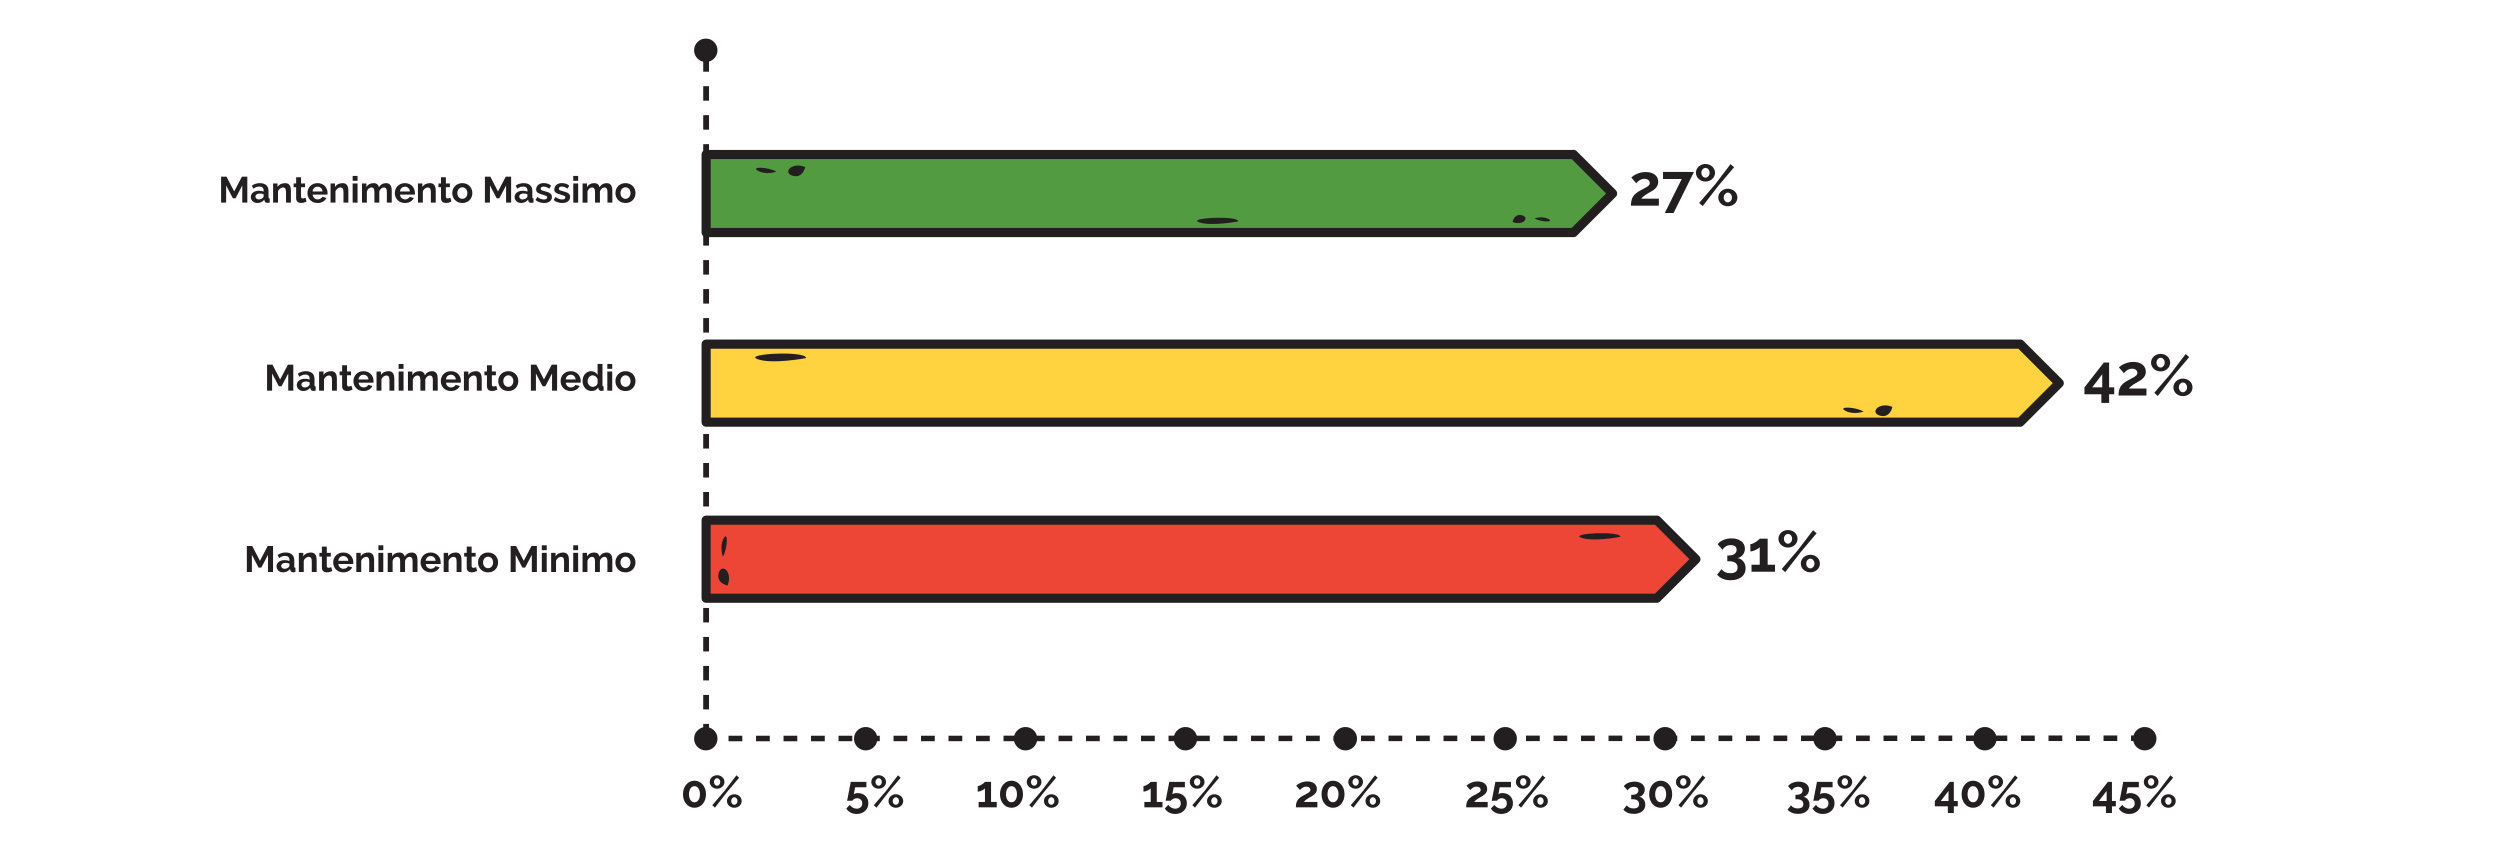
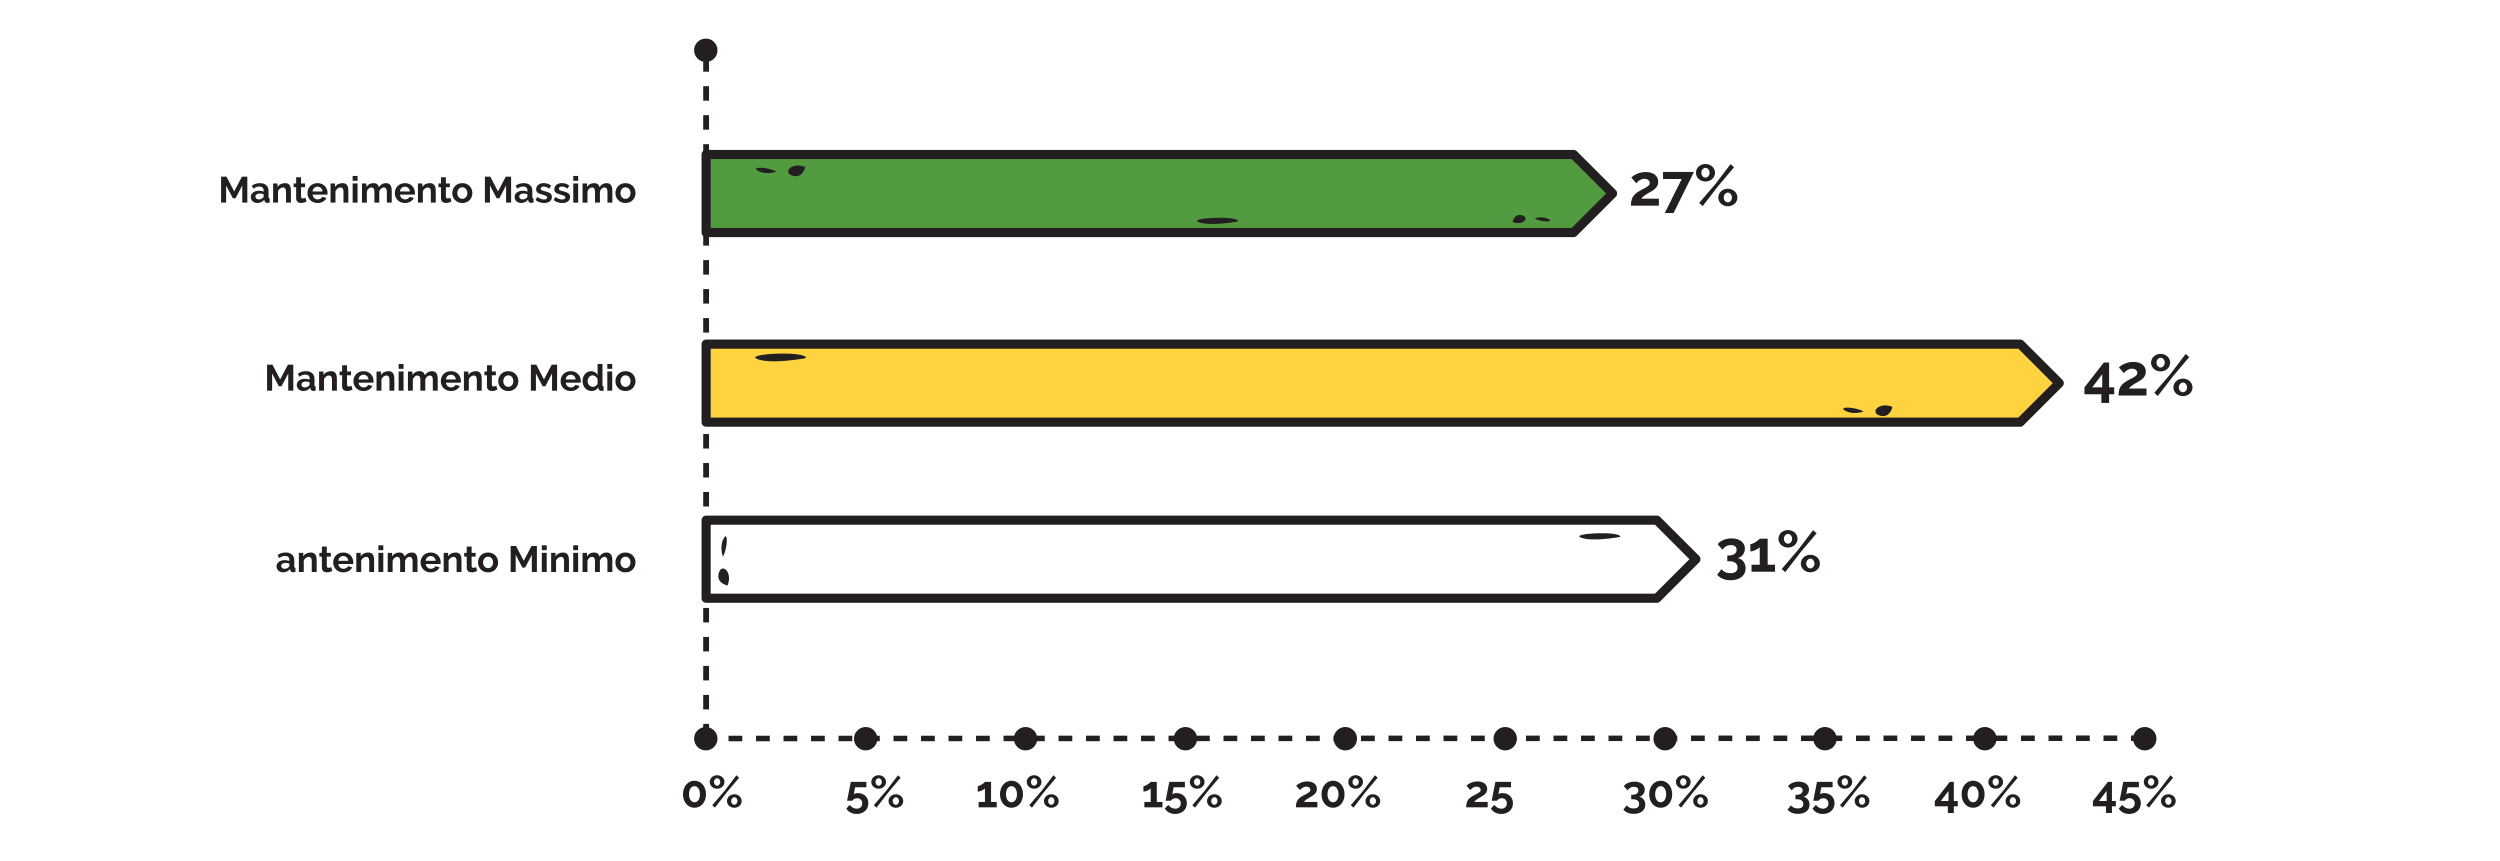
<svg xmlns="http://www.w3.org/2000/svg" version="1.1" id="Livello_1" x="0px" y="0px" width="595.279px" height="205px" viewBox="0 7 595.279 205" enable-background="new 0 7 595.279 205" xml:space="preserve">
  <g>
    <g>
      <path fill="#231F20" d="M388.349,55.975c0-0.414,0.031-0.788,0.096-1.124c0.064-0.335,0.178-0.646,0.338-0.931    c0.161-0.285,0.382-0.552,0.662-0.8s0.637-0.491,1.068-0.73c0.377-0.202,0.711-0.379,1-0.531c0.289-0.151,0.531-0.292,0.725-0.42    c0.192-0.129,0.34-0.26,0.44-0.394c0.101-0.133,0.151-0.287,0.151-0.462c0-0.275-0.109-0.513-0.33-0.71s-0.538-0.297-0.951-0.297    c-0.221,0-0.424,0.03-0.607,0.09s-0.356,0.141-0.518,0.241c-0.16,0.102-0.308,0.214-0.44,0.338    c-0.134,0.124-0.255,0.255-0.366,0.394l-1.186-1.365c0.119-0.129,0.29-0.27,0.51-0.421c0.221-0.151,0.48-0.294,0.779-0.428    c0.299-0.133,0.63-0.243,0.993-0.331c0.363-0.087,0.751-0.131,1.165-0.131c0.469,0,0.887,0.058,1.255,0.173    s0.679,0.275,0.931,0.482c0.253,0.207,0.445,0.455,0.58,0.744c0.133,0.29,0.199,0.605,0.199,0.945c0,0.321-0.061,0.606-0.18,0.854    s-0.271,0.469-0.455,0.662s-0.383,0.36-0.6,0.503c-0.216,0.143-0.425,0.27-0.627,0.38c-0.166,0.092-0.354,0.197-0.565,0.316    c-0.212,0.12-0.421,0.251-0.628,0.394s-0.397,0.289-0.572,0.441c-0.174,0.151-0.308,0.301-0.399,0.447h4.179v1.669H388.349z" />
      <path fill="#231F20" d="M400.44,49.618h-4.453v-1.683h7.363l-4.854,9.79h-2.096L400.44,49.618z" />
      <path fill="#231F20" d="M406.095,50.225c-0.322,0-0.621-0.055-0.896-0.165s-0.516-0.26-0.717-0.448    c-0.203-0.188-0.363-0.409-0.482-0.662c-0.12-0.253-0.18-0.526-0.18-0.82c0-0.285,0.06-0.557,0.18-0.813    c0.119-0.258,0.279-0.479,0.482-0.662c0.201-0.184,0.441-0.331,0.717-0.441s0.574-0.165,0.896-0.165    c0.312,0,0.608,0.055,0.889,0.165c0.281,0.11,0.521,0.258,0.725,0.441c0.201,0.184,0.363,0.404,0.482,0.662    c0.119,0.257,0.18,0.528,0.18,0.813c0,0.294-0.061,0.567-0.18,0.82s-0.281,0.474-0.482,0.662    c-0.203,0.188-0.443,0.338-0.725,0.448C406.703,50.17,406.407,50.225,406.095,50.225z M404.591,55.326l3.889-4.536l3.586-4.716    l0.84,0.744l-3.764,4.454l-3.709,4.799L404.591,55.326z M406.095,49.301c0.137,0,0.264-0.032,0.379-0.097s0.219-0.149,0.311-0.255    s0.162-0.229,0.213-0.372s0.076-0.292,0.076-0.448c0-0.322-0.097-0.596-0.289-0.82c-0.193-0.226-0.424-0.338-0.689-0.338    c-0.139,0-0.265,0.032-0.38,0.097c-0.114,0.063-0.218,0.149-0.31,0.255s-0.164,0.228-0.215,0.365    c-0.05,0.138-0.075,0.285-0.075,0.441c0,0.321,0.097,0.598,0.29,0.827C405.598,49.186,405.827,49.301,406.095,49.301z     M411.417,56.113c-0.322,0-0.621-0.055-0.896-0.165s-0.516-0.258-0.717-0.441c-0.203-0.184-0.363-0.402-0.482-0.655    c-0.12-0.253-0.18-0.526-0.18-0.82s0.06-0.567,0.18-0.82c0.119-0.253,0.279-0.474,0.482-0.662    c0.201-0.188,0.441-0.338,0.717-0.448s0.574-0.165,0.896-0.165c0.321,0,0.62,0.055,0.896,0.165c0.275,0.11,0.517,0.26,0.724,0.448    c0.206,0.188,0.368,0.409,0.482,0.662s0.173,0.526,0.173,0.82s-0.059,0.567-0.173,0.82s-0.276,0.472-0.482,0.655    c-0.207,0.184-0.448,0.331-0.724,0.441C412.037,56.058,411.738,56.113,411.417,56.113z M411.417,55.189    c0.138,0,0.264-0.032,0.379-0.097c0.115-0.063,0.219-0.149,0.311-0.255s0.163-0.228,0.213-0.365    c0.051-0.138,0.076-0.285,0.076-0.441c0-0.165-0.027-0.319-0.082-0.462c-0.056-0.143-0.127-0.267-0.215-0.372    c-0.087-0.105-0.19-0.188-0.31-0.248c-0.12-0.06-0.243-0.09-0.372-0.09c-0.139,0-0.265,0.032-0.379,0.097    c-0.115,0.064-0.219,0.149-0.311,0.255s-0.164,0.229-0.214,0.372c-0.051,0.143-0.075,0.292-0.075,0.448    c0,0.322,0.096,0.596,0.289,0.82C410.921,55.076,411.149,55.189,411.417,55.189z" />
    </g>
    <g>
      <path fill="#231F20" d="M413.733,139.881c0.57,0.101,1.032,0.374,1.386,0.82c0.354,0.446,0.531,0.99,0.531,1.634    c0,0.433-0.085,0.822-0.255,1.172s-0.41,0.646-0.717,0.89c-0.309,0.243-0.684,0.432-1.125,0.565c-0.44,0.133-0.938,0.2-1.488,0.2    c-0.699,0-1.317-0.113-1.855-0.338c-0.537-0.226-0.985-0.555-1.344-0.986l1.048-1.31c0.239,0.303,0.524,0.537,0.854,0.703    c0.332,0.165,0.745,0.248,1.241,0.248c0.562,0,0.988-0.11,1.282-0.331c0.295-0.221,0.441-0.561,0.441-1.021    c0-0.478-0.17-0.846-0.51-1.103c-0.34-0.258-0.855-0.387-1.545-0.387h-0.386v-1.379h0.427c0.57,0,1.012-0.126,1.324-0.379    s0.469-0.577,0.469-0.972c0-0.377-0.129-0.657-0.386-0.842c-0.257-0.184-0.593-0.275-1.007-0.275    c-0.423,0-0.802,0.097-1.137,0.289c-0.336,0.193-0.609,0.465-0.821,0.813l-1.158-1.296c0.138-0.211,0.321-0.402,0.552-0.572    c0.229-0.17,0.489-0.317,0.779-0.441c0.289-0.124,0.604-0.221,0.944-0.289c0.34-0.069,0.689-0.104,1.048-0.104    c0.469,0,0.896,0.06,1.282,0.179c0.386,0.12,0.72,0.285,1,0.497c0.28,0.211,0.496,0.467,0.647,0.765    c0.152,0.299,0.229,0.633,0.229,1c0,0.276-0.042,0.538-0.125,0.786c-0.082,0.248-0.202,0.474-0.358,0.676s-0.343,0.372-0.558,0.51    C414.228,139.742,413.991,139.835,413.733,139.881z" />
      <path fill="#231F20" d="M422.655,141.466v1.669h-5.599v-1.669h1.958v-4.178c-0.082,0.11-0.213,0.223-0.393,0.338    s-0.375,0.223-0.586,0.324c-0.212,0.102-0.43,0.184-0.655,0.248s-0.425,0.097-0.6,0.097v-1.724c0.165,0,0.367-0.053,0.606-0.158    c0.238-0.106,0.474-0.232,0.703-0.38c0.23-0.146,0.43-0.291,0.6-0.435c0.17-0.142,0.278-0.255,0.324-0.337h1.889v6.204H422.655z" />
      <path fill="#231F20" d="M425.743,137.385c-0.321,0-0.62-0.055-0.896-0.165c-0.275-0.11-0.514-0.26-0.717-0.448    c-0.201-0.188-0.363-0.409-0.482-0.662s-0.18-0.526-0.18-0.82c0-0.285,0.061-0.557,0.18-0.813    c0.119-0.258,0.281-0.479,0.482-0.662c0.203-0.184,0.441-0.331,0.717-0.441c0.276-0.11,0.575-0.165,0.896-0.165    c0.312,0,0.609,0.055,0.89,0.165s0.522,0.258,0.724,0.441c0.203,0.184,0.363,0.404,0.482,0.662c0.12,0.257,0.18,0.528,0.18,0.813    c0,0.294-0.06,0.567-0.18,0.82c-0.119,0.253-0.279,0.474-0.482,0.662c-0.201,0.188-0.443,0.338-0.724,0.448    S426.056,137.385,425.743,137.385z M424.241,142.487l3.888-4.536l3.585-4.716l0.842,0.744l-3.765,4.454l-3.71,4.799    L424.241,142.487z M425.743,136.461c0.139,0,0.265-0.032,0.38-0.097c0.114-0.064,0.218-0.149,0.31-0.255s0.164-0.229,0.215-0.372    c0.05-0.143,0.075-0.292,0.075-0.448c0-0.322-0.097-0.596-0.29-0.82c-0.192-0.226-0.422-0.338-0.689-0.338    c-0.137,0-0.264,0.032-0.379,0.097c-0.115,0.063-0.219,0.149-0.311,0.255s-0.162,0.228-0.213,0.365s-0.076,0.285-0.076,0.441    c0,0.321,0.097,0.598,0.289,0.827C425.247,136.346,425.478,136.461,425.743,136.461z M431.066,143.273    c-0.322,0-0.62-0.055-0.896-0.165s-0.515-0.258-0.718-0.441c-0.201-0.184-0.362-0.402-0.482-0.655    c-0.119-0.253-0.179-0.526-0.179-0.82s0.06-0.567,0.179-0.82c0.12-0.253,0.281-0.474,0.482-0.662    c0.203-0.188,0.441-0.338,0.718-0.448s0.574-0.165,0.896-0.165c0.321,0,0.62,0.055,0.896,0.165c0.276,0.11,0.518,0.26,0.725,0.448    s0.367,0.409,0.482,0.662s0.172,0.526,0.172,0.82s-0.057,0.567-0.172,0.82s-0.275,0.472-0.482,0.655s-0.448,0.331-0.725,0.441    C431.687,143.218,431.388,143.273,431.066,143.273z M431.066,142.349c0.138,0,0.265-0.032,0.379-0.097    c0.114-0.063,0.218-0.149,0.311-0.255c0.092-0.105,0.163-0.228,0.214-0.365s0.076-0.285,0.076-0.441    c0-0.165-0.028-0.319-0.084-0.462c-0.055-0.143-0.126-0.267-0.213-0.372c-0.088-0.105-0.191-0.188-0.311-0.248    s-0.244-0.09-0.372-0.09c-0.138,0-0.265,0.032-0.38,0.097s-0.218,0.149-0.31,0.255c-0.093,0.105-0.163,0.229-0.214,0.372    s-0.076,0.292-0.076,0.448c0,0.322,0.097,0.596,0.29,0.82C430.569,142.237,430.8,142.349,431.066,142.349z" />
    </g>
    <g>
      <g>
        <path fill="#231F20" d="M500.356,102.94v-2.055h-4.026v-1.641l4.619-5.929h1.255v5.915h1.213v1.654h-1.213v2.055H500.356z      M498.178,99.231h2.386v-3.116L498.178,99.231z" />
        <path fill="#231F20" d="M504.452,101.189c0-0.414,0.031-0.788,0.096-1.124c0.064-0.335,0.178-0.646,0.338-0.931     c0.161-0.285,0.382-0.552,0.662-0.8s0.637-0.491,1.068-0.73c0.377-0.202,0.711-0.379,1-0.531c0.289-0.151,0.531-0.292,0.725-0.42     c0.192-0.129,0.34-0.26,0.44-0.394c0.101-0.133,0.151-0.287,0.151-0.462c0-0.275-0.109-0.513-0.33-0.71s-0.538-0.297-0.951-0.297     c-0.221,0-0.424,0.03-0.607,0.09s-0.356,0.141-0.518,0.241c-0.16,0.102-0.308,0.214-0.44,0.338     c-0.134,0.124-0.255,0.255-0.366,0.394l-1.186-1.365c0.119-0.129,0.29-0.27,0.51-0.421c0.221-0.151,0.48-0.294,0.779-0.428     c0.299-0.133,0.63-0.243,0.993-0.331c0.363-0.087,0.751-0.131,1.165-0.131c0.469,0,0.887,0.058,1.255,0.173     s0.679,0.275,0.931,0.482c0.253,0.207,0.445,0.455,0.58,0.744c0.133,0.29,0.199,0.605,0.199,0.945     c0,0.321-0.061,0.606-0.18,0.854s-0.271,0.469-0.455,0.662s-0.383,0.36-0.6,0.503c-0.216,0.143-0.425,0.27-0.627,0.38     c-0.166,0.092-0.354,0.197-0.565,0.316c-0.212,0.12-0.421,0.251-0.628,0.394s-0.397,0.289-0.572,0.441     c-0.174,0.151-0.308,0.301-0.399,0.447h4.179v1.669H504.452z" />
        <path fill="#231F20" d="M514.462,95.439c-0.321,0-0.62-0.055-0.896-0.165c-0.275-0.11-0.514-0.26-0.717-0.448     c-0.201-0.188-0.363-0.409-0.482-0.662s-0.18-0.526-0.18-0.82c0-0.285,0.061-0.557,0.18-0.813     c0.119-0.258,0.281-0.479,0.482-0.662c0.203-0.184,0.441-0.331,0.717-0.441c0.276-0.11,0.575-0.165,0.896-0.165     c0.312,0,0.609,0.055,0.89,0.165s0.522,0.258,0.724,0.441c0.203,0.184,0.363,0.404,0.482,0.662c0.12,0.257,0.18,0.528,0.18,0.813     c0,0.294-0.06,0.567-0.18,0.82c-0.119,0.253-0.279,0.474-0.482,0.662c-0.201,0.188-0.443,0.338-0.724,0.448     S514.774,95.439,514.462,95.439z M512.96,100.54l3.888-4.536l3.585-4.716l0.842,0.744l-3.765,4.454l-3.71,4.799L512.96,100.54z      M514.462,94.515c0.139,0,0.265-0.032,0.38-0.097c0.114-0.064,0.218-0.149,0.31-0.255s0.164-0.229,0.215-0.372     c0.05-0.143,0.075-0.292,0.075-0.448c0-0.322-0.097-0.596-0.29-0.82c-0.192-0.226-0.422-0.338-0.689-0.338     c-0.137,0-0.264,0.032-0.379,0.097c-0.115,0.063-0.219,0.149-0.311,0.255s-0.162,0.228-0.213,0.365s-0.076,0.285-0.076,0.441     c0,0.321,0.097,0.598,0.289,0.827C513.966,94.4,514.196,94.515,514.462,94.515z M519.785,101.326     c-0.322,0-0.62-0.055-0.896-0.165s-0.515-0.258-0.718-0.441c-0.201-0.184-0.362-0.402-0.482-0.655     c-0.119-0.253-0.179-0.526-0.179-0.82s0.06-0.567,0.179-0.82c0.12-0.253,0.281-0.474,0.482-0.662     c0.203-0.188,0.441-0.338,0.718-0.448s0.574-0.165,0.896-0.165c0.321,0,0.62,0.055,0.896,0.165     c0.276,0.11,0.518,0.26,0.725,0.448s0.367,0.409,0.482,0.662s0.172,0.526,0.172,0.82s-0.057,0.567-0.172,0.82     s-0.275,0.472-0.482,0.655s-0.448,0.331-0.725,0.441C520.405,101.272,520.106,101.326,519.785,101.326z M519.785,100.403     c0.138,0,0.265-0.032,0.379-0.097c0.114-0.063,0.218-0.149,0.311-0.255c0.092-0.105,0.163-0.228,0.214-0.365     s0.076-0.285,0.076-0.441c0-0.165-0.028-0.319-0.084-0.462c-0.055-0.143-0.126-0.267-0.213-0.372     c-0.088-0.105-0.191-0.188-0.311-0.248s-0.244-0.09-0.372-0.09c-0.138,0-0.265,0.032-0.38,0.097s-0.218,0.149-0.31,0.255     c-0.093,0.105-0.163,0.229-0.214,0.372s-0.076,0.292-0.076,0.448c0,0.322,0.097,0.596,0.29,0.82     C519.288,100.29,519.519,100.403,519.785,100.403z" />
      </g>
    </g>
    <polygon fill="#FFD340" points="490.333,98.229 481.03,88.927 481.03,88.942 168.136,88.942 168.136,107.526 481.03,107.526    481.03,107.531  " />
    <polygon fill="none" stroke="#231F20" stroke-width="2.177" stroke-linecap="round" stroke-linejoin="round" points="   490.333,98.229 481.03,88.927 481.03,88.942 168.136,88.942 168.136,107.526 481.03,107.526 481.03,107.531  " />
    <polygon fill="#539B40" points="383.975,53.072 374.671,43.77 374.671,43.784 168.136,43.784 168.136,62.368 374.671,62.368    374.671,62.374  " />
    <polygon fill="none" stroke="#231F20" stroke-width="2.177" stroke-linecap="round" stroke-linejoin="round" points="   383.975,53.072 374.671,43.77 374.671,43.784 168.136,43.784 168.136,62.368 374.671,62.368 374.671,62.374  " />
-     <polygon fill="#EE4636" points="403.811,140.15 394.509,130.848 394.509,130.863 168.136,130.863 168.136,149.447 394.509,149.447    394.509,149.451  " />
    <polygon fill="none" stroke="#231F20" stroke-width="2.177" stroke-linecap="round" stroke-linejoin="round" points="   403.811,140.15 394.509,130.848 394.509,130.863 168.136,130.863 168.136,149.447 394.509,149.447 394.509,149.451  " />
    <g>
      <g>
        <path fill="#231F20" d="M57.687,55.249v-4.093l-1.594,3.048H55.44l-1.594-3.048v4.093h-1.202v-6.184h1.289l1.829,3.519     l1.846-3.519h1.28v6.184H57.687z" />
        <path fill="#231F20" d="M61.274,55.336c-0.221,0-0.426-0.036-0.618-0.108c-0.191-0.073-0.356-0.175-0.496-0.305     c-0.14-0.131-0.249-0.283-0.327-0.458c-0.078-0.174-0.117-0.365-0.117-0.574c0-0.215,0.048-0.414,0.144-0.597     s0.229-0.338,0.401-0.466c0.17-0.128,0.375-0.228,0.613-0.301c0.238-0.072,0.5-0.108,0.783-0.108     c0.203,0,0.402,0.018,0.598,0.052c0.193,0.035,0.367,0.084,0.518,0.148v-0.262c0-0.302-0.086-0.534-0.257-0.696     c-0.171-0.163-0.425-0.244-0.763-0.244c-0.243,0-0.481,0.044-0.713,0.131c-0.232,0.087-0.471,0.215-0.715,0.383l-0.357-0.74     c0.587-0.389,1.22-0.583,1.898-0.583c0.656,0,1.166,0.161,1.529,0.483s0.544,0.788,0.544,1.397v1.42     c0,0.121,0.022,0.209,0.065,0.261c0.043,0.053,0.115,0.082,0.213,0.087v0.993c-0.197,0.041-0.368,0.061-0.514,0.061     c-0.221,0-0.391-0.049-0.51-0.147s-0.192-0.229-0.222-0.392l-0.026-0.253c-0.203,0.267-0.449,0.47-0.74,0.609     C61.916,55.267,61.605,55.336,61.274,55.336z M61.605,54.483c0.197,0,0.385-0.034,0.562-0.104     c0.178-0.069,0.315-0.162,0.414-0.278c0.127-0.099,0.191-0.209,0.191-0.331v-0.522c-0.139-0.053-0.29-0.095-0.453-0.126     c-0.162-0.032-0.318-0.048-0.47-0.048c-0.302,0-0.549,0.067-0.74,0.204c-0.192,0.137-0.288,0.31-0.288,0.519     c0,0.197,0.076,0.361,0.227,0.492C61.199,54.417,61.385,54.483,61.605,54.483z" />
        <path fill="#231F20" d="M69.27,55.249h-1.167v-2.561c0-0.365-0.064-0.633-0.191-0.801c-0.128-0.169-0.305-0.253-0.531-0.253     c-0.116,0-0.235,0.023-0.357,0.069c-0.121,0.047-0.236,0.112-0.344,0.196s-0.205,0.185-0.292,0.301s-0.151,0.243-0.191,0.383     v2.665h-1.167v-4.563h1.054v0.845c0.169-0.29,0.412-0.517,0.731-0.68c0.319-0.162,0.68-0.243,1.08-0.243     c0.284,0,0.517,0.052,0.697,0.156c0.18,0.104,0.318,0.241,0.418,0.409c0.098,0.169,0.166,0.36,0.204,0.575     s0.057,0.433,0.057,0.653V55.249z" />
        <path fill="#231F20" d="M72.987,55.014c-0.156,0.07-0.348,0.14-0.574,0.209c-0.227,0.07-0.465,0.104-0.714,0.104     c-0.163,0-0.315-0.021-0.458-0.061c-0.142-0.041-0.267-0.106-0.374-0.196s-0.192-0.206-0.257-0.349     c-0.064-0.142-0.096-0.314-0.096-0.518v-2.621h-0.602v-0.897h0.602v-1.48h1.167v1.48h0.958v0.897h-0.958v2.229     c0,0.162,0.042,0.277,0.126,0.344s0.188,0.1,0.31,0.1s0.241-0.02,0.356-0.061c0.117-0.041,0.209-0.075,0.279-0.104L72.987,55.014     z" />
        <path fill="#231F20" d="M75.609,55.336c-0.366,0-0.696-0.062-0.993-0.188c-0.296-0.124-0.549-0.294-0.758-0.509     s-0.369-0.465-0.482-0.749s-0.17-0.584-0.17-0.897c0-0.325,0.055-0.631,0.165-0.919c0.11-0.287,0.271-0.539,0.479-0.757     s0.463-0.391,0.762-0.519s0.635-0.191,1.006-0.191s0.704,0.063,0.997,0.191s0.543,0.299,0.749,0.514s0.363,0.465,0.471,0.749     s0.16,0.581,0.16,0.889c0,0.075-0.001,0.147-0.004,0.218c-0.003,0.069-0.01,0.127-0.021,0.174h-3.527     c0.018,0.18,0.061,0.34,0.131,0.479c0.069,0.14,0.16,0.259,0.27,0.357c0.11,0.099,0.235,0.174,0.375,0.227     c0.139,0.052,0.284,0.078,0.436,0.078c0.232,0,0.451-0.057,0.657-0.17s0.347-0.263,0.423-0.448l1.001,0.278     c-0.169,0.349-0.437,0.635-0.806,0.858S76.12,55.336,75.609,55.336z M76.794,52.584c-0.029-0.343-0.155-0.617-0.379-0.823     s-0.495-0.309-0.814-0.309c-0.156,0-0.303,0.027-0.439,0.083c-0.137,0.055-0.258,0.132-0.361,0.23     c-0.105,0.099-0.19,0.218-0.258,0.356c-0.066,0.14-0.105,0.294-0.117,0.462H76.794z" />
        <path fill="#231F20" d="M82.951,55.249h-1.167v-2.561c0-0.365-0.064-0.633-0.191-0.801c-0.128-0.169-0.305-0.253-0.531-0.253     c-0.116,0-0.235,0.023-0.357,0.069c-0.121,0.047-0.236,0.112-0.344,0.196s-0.205,0.185-0.292,0.301s-0.151,0.243-0.191,0.383     v2.665H78.71v-4.563h1.054v0.845c0.169-0.29,0.412-0.517,0.731-0.68c0.319-0.162,0.68-0.243,1.08-0.243     c0.284,0,0.517,0.052,0.697,0.156c0.18,0.104,0.318,0.241,0.418,0.409c0.098,0.169,0.166,0.36,0.204,0.575     s0.057,0.433,0.057,0.653V55.249z" />
        <path fill="#231F20" d="M83.97,50.05v-1.158h1.167v1.158H83.97z M83.97,55.249v-4.563h1.167v4.563H83.97z" />
        <path fill="#231F20" d="M93.279,55.249h-1.167v-2.561c0-0.365-0.062-0.633-0.188-0.801c-0.125-0.169-0.297-0.253-0.518-0.253     c-0.232,0-0.45,0.089-0.653,0.266s-0.349,0.408-0.436,0.692v2.656h-1.167v-2.561c0-0.365-0.062-0.633-0.188-0.801     c-0.125-0.169-0.297-0.253-0.518-0.253c-0.227,0-0.443,0.087-0.648,0.262c-0.207,0.174-0.354,0.403-0.44,0.688v2.665H86.19     v-4.563h1.054v0.845c0.169-0.296,0.399-0.523,0.692-0.684c0.293-0.159,0.629-0.239,1.006-0.239c0.383,0,0.68,0.093,0.889,0.278     s0.342,0.415,0.4,0.688c0.186-0.313,0.421-0.554,0.705-0.719c0.285-0.166,0.609-0.248,0.976-0.248     c0.278,0,0.508,0.052,0.688,0.156c0.18,0.104,0.318,0.241,0.418,0.409c0.098,0.169,0.166,0.36,0.204,0.575     s0.057,0.433,0.057,0.653V55.249z" />
        <path fill="#231F20" d="M96.415,55.336c-0.366,0-0.697-0.062-0.993-0.188c-0.296-0.124-0.549-0.294-0.758-0.509     s-0.37-0.465-0.483-0.749s-0.17-0.584-0.17-0.897c0-0.325,0.055-0.631,0.166-0.919c0.109-0.287,0.27-0.539,0.479-0.757     s0.463-0.391,0.762-0.519s0.635-0.191,1.006-0.191c0.372,0,0.705,0.063,0.998,0.191s0.543,0.299,0.748,0.514     c0.207,0.215,0.363,0.465,0.471,0.749s0.161,0.581,0.161,0.889c0,0.075-0.001,0.147-0.005,0.218     c-0.002,0.069-0.01,0.127-0.021,0.174h-3.527c0.018,0.18,0.062,0.34,0.131,0.479c0.07,0.14,0.16,0.259,0.271,0.357     s0.235,0.174,0.374,0.227c0.14,0.052,0.285,0.078,0.436,0.078c0.232,0,0.451-0.057,0.658-0.17     c0.205-0.113,0.346-0.263,0.422-0.448l1.002,0.278c-0.169,0.349-0.438,0.635-0.807,0.858     C97.365,55.225,96.925,55.336,96.415,55.336z M97.599,52.584c-0.029-0.343-0.154-0.617-0.379-0.823     c-0.223-0.206-0.494-0.309-0.814-0.309c-0.156,0-0.303,0.027-0.439,0.083c-0.137,0.055-0.257,0.132-0.361,0.23     s-0.189,0.218-0.257,0.356c-0.067,0.14-0.106,0.294-0.118,0.462H97.599z" />
        <path fill="#231F20" d="M103.757,55.249h-1.168v-2.561c0-0.365-0.063-0.633-0.191-0.801c-0.127-0.169-0.305-0.253-0.531-0.253     c-0.115,0-0.234,0.023-0.357,0.069c-0.121,0.047-0.236,0.112-0.344,0.196s-0.204,0.185-0.291,0.301     c-0.088,0.116-0.151,0.243-0.191,0.383v2.665h-1.168v-4.563h1.055v0.845c0.168-0.29,0.412-0.517,0.73-0.68     c0.32-0.162,0.68-0.243,1.08-0.243c0.285,0,0.518,0.052,0.697,0.156s0.319,0.241,0.418,0.409c0.099,0.169,0.167,0.36,0.205,0.575     c0.037,0.215,0.057,0.433,0.057,0.653V55.249z" />
        <path fill="#231F20" d="M107.475,55.014c-0.157,0.07-0.349,0.14-0.575,0.209c-0.226,0.07-0.464,0.104-0.713,0.104     c-0.163,0-0.315-0.021-0.458-0.061c-0.142-0.041-0.267-0.106-0.374-0.196s-0.193-0.206-0.258-0.349     c-0.063-0.142-0.096-0.314-0.096-0.518v-2.621H104.4v-0.897h0.601v-1.48h1.168v1.48h0.957v0.897h-0.957v2.229     c0,0.162,0.041,0.277,0.126,0.344c0.084,0.066,0.187,0.1,0.31,0.1c0.121,0,0.24-0.02,0.356-0.061s0.209-0.075,0.278-0.104     L107.475,55.014z" />
        <path fill="#231F20" d="M110.087,55.336c-0.371,0-0.705-0.063-1.001-0.191s-0.548-0.301-0.753-0.519     c-0.207-0.218-0.365-0.469-0.475-0.753c-0.111-0.284-0.166-0.584-0.166-0.897c0-0.318,0.055-0.621,0.166-0.905     c0.109-0.284,0.268-0.535,0.475-0.753c0.205-0.218,0.457-0.391,0.753-0.519s0.63-0.191,1.001-0.191     c0.372,0,0.705,0.063,0.998,0.191s0.543,0.301,0.748,0.519c0.207,0.218,0.365,0.469,0.475,0.753     c0.111,0.284,0.166,0.587,0.166,0.905c0,0.313-0.055,0.613-0.166,0.897c-0.109,0.284-0.267,0.535-0.47,0.753     s-0.452,0.391-0.749,0.519C110.793,55.273,110.459,55.336,110.087,55.336z M108.895,52.976c0,0.204,0.03,0.388,0.091,0.554     c0.062,0.165,0.146,0.309,0.253,0.431s0.233,0.217,0.379,0.283s0.302,0.101,0.47,0.101c0.169,0,0.326-0.034,0.471-0.101     s0.271-0.161,0.379-0.283s0.191-0.267,0.252-0.436c0.062-0.168,0.092-0.354,0.092-0.557c0-0.198-0.03-0.381-0.092-0.549     c-0.061-0.169-0.145-0.313-0.252-0.436s-0.234-0.217-0.379-0.283s-0.302-0.101-0.471-0.101c-0.168,0-0.324,0.035-0.47,0.104     c-0.146,0.07-0.271,0.166-0.379,0.288s-0.191,0.267-0.253,0.436C108.925,52.596,108.895,52.779,108.895,52.976z" />
        <path fill="#231F20" d="M120.503,55.249v-4.093l-1.594,3.048h-0.652l-1.594-3.048v4.093h-1.202v-6.184h1.289l1.829,3.519     l1.846-3.519h1.28v6.184H120.503z" />
        <path fill="#231F20" d="M124.091,55.336c-0.221,0-0.426-0.036-0.618-0.108c-0.191-0.073-0.356-0.175-0.496-0.305     c-0.14-0.131-0.249-0.283-0.327-0.458c-0.078-0.174-0.117-0.365-0.117-0.574c0-0.215,0.048-0.414,0.144-0.597     s0.229-0.338,0.401-0.466c0.17-0.128,0.375-0.228,0.613-0.301c0.238-0.072,0.5-0.108,0.783-0.108     c0.203,0,0.402,0.018,0.598,0.052c0.193,0.035,0.367,0.084,0.518,0.148v-0.262c0-0.302-0.086-0.534-0.257-0.696     c-0.171-0.163-0.425-0.244-0.763-0.244c-0.243,0-0.481,0.044-0.713,0.131c-0.232,0.087-0.471,0.215-0.715,0.383l-0.357-0.74     c0.587-0.389,1.22-0.583,1.898-0.583c0.656,0,1.166,0.161,1.529,0.483s0.544,0.788,0.544,1.397v1.42     c0,0.121,0.022,0.209,0.065,0.261c0.043,0.053,0.115,0.082,0.213,0.087v0.993c-0.197,0.041-0.368,0.061-0.514,0.061     c-0.221,0-0.391-0.049-0.51-0.147s-0.192-0.229-0.222-0.392l-0.026-0.253c-0.203,0.267-0.449,0.47-0.74,0.609     C124.732,55.267,124.422,55.336,124.091,55.336z M124.422,54.483c0.197,0,0.385-0.034,0.562-0.104     c0.178-0.069,0.315-0.162,0.414-0.278c0.127-0.099,0.191-0.209,0.191-0.331v-0.522c-0.139-0.053-0.29-0.095-0.453-0.126     c-0.162-0.032-0.318-0.048-0.47-0.048c-0.302,0-0.549,0.067-0.74,0.204c-0.192,0.137-0.288,0.31-0.288,0.519     c0,0.197,0.076,0.361,0.227,0.492C124.016,54.417,124.201,54.483,124.422,54.483z" />
        <path fill="#231F20" d="M129.569,55.336c-0.383,0-0.758-0.061-1.123-0.183c-0.366-0.122-0.68-0.296-0.941-0.522l0.436-0.731     c0.279,0.197,0.551,0.347,0.814,0.448s0.527,0.152,0.788,0.152c0.231,0,0.415-0.044,0.549-0.131s0.2-0.212,0.2-0.374     c0-0.163-0.078-0.281-0.235-0.357c-0.157-0.075-0.412-0.162-0.767-0.261c-0.296-0.082-0.549-0.16-0.758-0.235     s-0.377-0.161-0.504-0.257c-0.129-0.096-0.221-0.206-0.279-0.331s-0.088-0.274-0.088-0.448c0-0.232,0.045-0.441,0.136-0.627     c0.09-0.187,0.216-0.345,0.379-0.475c0.162-0.131,0.353-0.231,0.57-0.301s0.454-0.104,0.71-0.104     c0.342,0,0.663,0.049,0.962,0.147c0.3,0.1,0.573,0.259,0.823,0.479l-0.471,0.705c-0.232-0.174-0.457-0.302-0.674-0.383     c-0.219-0.081-0.435-0.122-0.649-0.122c-0.198,0-0.362,0.041-0.497,0.122c-0.133,0.081-0.199,0.212-0.199,0.392     c0,0.082,0.016,0.148,0.047,0.2c0.032,0.053,0.083,0.099,0.152,0.14c0.07,0.041,0.162,0.08,0.275,0.117     c0.113,0.038,0.254,0.077,0.422,0.118c0.313,0.081,0.582,0.162,0.806,0.243c0.224,0.082,0.406,0.175,0.548,0.279     c0.143,0.104,0.248,0.225,0.314,0.361s0.1,0.301,0.1,0.492c0,0.447-0.165,0.8-0.496,1.058     C130.588,55.207,130.138,55.336,129.569,55.336z" />
        <path fill="#231F20" d="M133.897,55.336c-0.383,0-0.758-0.061-1.123-0.183c-0.366-0.122-0.68-0.296-0.941-0.522l0.436-0.731     c0.279,0.197,0.551,0.347,0.814,0.448s0.527,0.152,0.788,0.152c0.231,0,0.415-0.044,0.549-0.131s0.2-0.212,0.2-0.374     c0-0.163-0.078-0.281-0.235-0.357c-0.157-0.075-0.412-0.162-0.767-0.261c-0.296-0.082-0.549-0.16-0.758-0.235     s-0.377-0.161-0.504-0.257c-0.129-0.096-0.221-0.206-0.279-0.331s-0.088-0.274-0.088-0.448c0-0.232,0.045-0.441,0.136-0.627     c0.09-0.187,0.216-0.345,0.379-0.475c0.162-0.131,0.353-0.231,0.57-0.301s0.454-0.104,0.71-0.104     c0.342,0,0.663,0.049,0.962,0.147c0.3,0.1,0.573,0.259,0.823,0.479l-0.471,0.705c-0.232-0.174-0.457-0.302-0.674-0.383     c-0.219-0.081-0.435-0.122-0.649-0.122c-0.198,0-0.362,0.041-0.497,0.122c-0.133,0.081-0.199,0.212-0.199,0.392     c0,0.082,0.016,0.148,0.047,0.2c0.032,0.053,0.083,0.099,0.152,0.14c0.07,0.041,0.162,0.08,0.275,0.117     c0.113,0.038,0.254,0.077,0.422,0.118c0.313,0.081,0.582,0.162,0.806,0.243c0.224,0.082,0.406,0.175,0.548,0.279     c0.143,0.104,0.248,0.225,0.314,0.361s0.1,0.301,0.1,0.492c0,0.447-0.165,0.8-0.496,1.058     C134.916,55.207,134.466,55.336,133.897,55.336z" />
        <path fill="#231F20" d="M136.501,50.05v-1.158h1.167v1.158H136.501z M136.501,55.249v-4.563h1.167v4.563H136.501z" />
        <path fill="#231F20" d="M145.811,55.249h-1.167v-2.561c0-0.365-0.062-0.633-0.188-0.801c-0.125-0.169-0.297-0.253-0.518-0.253     c-0.232,0-0.45,0.089-0.653,0.266s-0.349,0.408-0.436,0.692v2.656h-1.167v-2.561c0-0.365-0.062-0.633-0.188-0.801     c-0.125-0.169-0.297-0.253-0.518-0.253c-0.227,0-0.443,0.087-0.648,0.262c-0.207,0.174-0.354,0.403-0.44,0.688v2.665h-1.167     v-4.563h1.054v0.845c0.169-0.296,0.399-0.523,0.692-0.684c0.293-0.159,0.629-0.239,1.006-0.239c0.383,0,0.68,0.093,0.889,0.278     s0.342,0.415,0.4,0.688c0.186-0.313,0.421-0.554,0.705-0.719c0.285-0.166,0.609-0.248,0.976-0.248     c0.278,0,0.508,0.052,0.688,0.156c0.18,0.104,0.318,0.241,0.418,0.409c0.098,0.169,0.166,0.36,0.204,0.575     s0.057,0.433,0.057,0.653V55.249z" />
        <path fill="#231F20" d="M148.937,55.336c-0.371,0-0.705-0.063-1.001-0.191s-0.548-0.301-0.753-0.519     c-0.207-0.218-0.365-0.469-0.475-0.753c-0.111-0.284-0.166-0.584-0.166-0.897c0-0.318,0.055-0.621,0.166-0.905     c0.109-0.284,0.268-0.535,0.475-0.753c0.205-0.218,0.457-0.391,0.753-0.519s0.63-0.191,1.001-0.191     c0.372,0,0.705,0.063,0.998,0.191s0.543,0.301,0.748,0.519c0.207,0.218,0.365,0.469,0.475,0.753     c0.111,0.284,0.166,0.587,0.166,0.905c0,0.313-0.055,0.613-0.166,0.897c-0.109,0.284-0.267,0.535-0.47,0.753     s-0.452,0.391-0.749,0.519C149.643,55.273,149.309,55.336,148.937,55.336z M147.744,52.976c0,0.204,0.03,0.388,0.091,0.554     c0.062,0.165,0.146,0.309,0.253,0.431s0.233,0.217,0.379,0.283s0.302,0.101,0.47,0.101c0.169,0,0.326-0.034,0.471-0.101     s0.271-0.161,0.379-0.283s0.191-0.267,0.252-0.436c0.062-0.168,0.092-0.354,0.092-0.557c0-0.198-0.03-0.381-0.092-0.549     c-0.061-0.169-0.145-0.313-0.252-0.436s-0.234-0.217-0.379-0.283s-0.302-0.101-0.471-0.101c-0.168,0-0.324,0.035-0.47,0.104     c-0.146,0.07-0.271,0.166-0.379,0.288s-0.191,0.267-0.253,0.436C147.774,52.596,147.744,52.779,147.744,52.976z" />
      </g>
    </g>
    <g>
      <path fill="#231F20" d="M68.634,100.022v-4.093l-1.594,3.048h-0.652l-1.594-3.048v4.093h-1.202v-6.184h1.289l1.829,3.519    l1.846-3.519h1.28v6.184H68.634z" />
      <path fill="#231F20" d="M72.222,100.109c-0.221,0-0.426-0.036-0.618-0.108c-0.191-0.073-0.356-0.175-0.496-0.305    c-0.14-0.131-0.249-0.283-0.327-0.458c-0.078-0.174-0.117-0.365-0.117-0.574c0-0.215,0.048-0.414,0.144-0.597    s0.229-0.338,0.401-0.466c0.17-0.128,0.375-0.228,0.613-0.301c0.238-0.072,0.5-0.108,0.783-0.108c0.203,0,0.402,0.018,0.598,0.052    c0.193,0.035,0.367,0.084,0.518,0.148V97.13c0-0.302-0.086-0.534-0.257-0.696c-0.171-0.163-0.425-0.244-0.763-0.244    c-0.243,0-0.481,0.044-0.713,0.131c-0.232,0.087-0.471,0.215-0.715,0.383l-0.357-0.74c0.587-0.389,1.22-0.583,1.898-0.583    c0.656,0,1.166,0.161,1.529,0.483s0.544,0.788,0.544,1.397v1.42c0,0.121,0.022,0.209,0.065,0.261    c0.043,0.053,0.115,0.082,0.213,0.087v0.993c-0.197,0.041-0.368,0.061-0.514,0.061c-0.221,0-0.391-0.049-0.51-0.147    s-0.192-0.229-0.222-0.392l-0.026-0.253c-0.203,0.267-0.449,0.47-0.74,0.609C72.863,100.039,72.553,100.109,72.222,100.109z     M72.553,99.255c0.197,0,0.385-0.034,0.562-0.104c0.178-0.069,0.315-0.162,0.414-0.278c0.127-0.099,0.191-0.209,0.191-0.331    v-0.522c-0.139-0.053-0.29-0.095-0.453-0.126c-0.162-0.032-0.318-0.048-0.47-0.048c-0.302,0-0.549,0.067-0.74,0.204    c-0.192,0.137-0.288,0.31-0.288,0.519c0,0.197,0.076,0.361,0.227,0.492C72.146,99.19,72.332,99.255,72.553,99.255z" />
      <path fill="#231F20" d="M80.217,100.022H79.05v-2.561c0-0.365-0.064-0.633-0.191-0.801c-0.128-0.169-0.305-0.253-0.531-0.253    c-0.116,0-0.235,0.023-0.357,0.069c-0.121,0.047-0.236,0.112-0.344,0.196s-0.205,0.185-0.292,0.301s-0.151,0.243-0.191,0.383    v2.665h-1.167v-4.563h1.054v0.845c0.169-0.29,0.412-0.517,0.731-0.68c0.319-0.162,0.68-0.243,1.08-0.243    c0.284,0,0.517,0.052,0.697,0.156c0.18,0.104,0.318,0.241,0.418,0.409c0.098,0.169,0.166,0.36,0.204,0.575    s0.057,0.433,0.057,0.653V100.022z" />
      <path fill="#231F20" d="M83.935,99.786c-0.156,0.07-0.348,0.14-0.574,0.209c-0.227,0.07-0.465,0.104-0.714,0.104    c-0.163,0-0.315-0.021-0.458-0.061c-0.142-0.041-0.267-0.106-0.374-0.196s-0.192-0.206-0.257-0.349    c-0.064-0.142-0.096-0.314-0.096-0.518v-2.621H80.86v-0.897h0.602v-1.48h1.167v1.48h0.958v0.897h-0.958v2.229    c0,0.162,0.042,0.277,0.126,0.344s0.188,0.1,0.31,0.1s0.241-0.02,0.356-0.061c0.117-0.041,0.209-0.075,0.279-0.104L83.935,99.786z    " />
      <path fill="#231F20" d="M86.557,100.109c-0.366,0-0.696-0.062-0.993-0.188c-0.296-0.124-0.549-0.294-0.758-0.509    s-0.369-0.465-0.482-0.749s-0.17-0.584-0.17-0.897c0-0.325,0.055-0.631,0.165-0.919c0.11-0.287,0.271-0.539,0.479-0.757    s0.463-0.391,0.762-0.519s0.635-0.191,1.006-0.191s0.704,0.063,0.997,0.191s0.543,0.299,0.749,0.514s0.363,0.465,0.471,0.749    s0.16,0.581,0.16,0.889c0,0.075-0.001,0.147-0.004,0.218c-0.003,0.069-0.01,0.127-0.021,0.174H85.39    c0.018,0.18,0.061,0.34,0.131,0.479c0.069,0.14,0.16,0.259,0.27,0.357c0.11,0.099,0.235,0.174,0.375,0.227    c0.139,0.052,0.284,0.078,0.436,0.078c0.232,0,0.451-0.057,0.657-0.17s0.347-0.263,0.423-0.448l1.001,0.278    c-0.169,0.349-0.437,0.635-0.806,0.858S87.067,100.109,86.557,100.109z M87.741,97.357c-0.029-0.343-0.155-0.617-0.379-0.823    s-0.495-0.309-0.814-0.309c-0.156,0-0.303,0.027-0.439,0.083c-0.137,0.055-0.258,0.132-0.361,0.23    c-0.105,0.099-0.19,0.218-0.258,0.356c-0.066,0.14-0.105,0.294-0.117,0.462H87.741z" />
      <path fill="#231F20" d="M93.898,100.022h-1.167v-2.561c0-0.365-0.064-0.633-0.191-0.801c-0.128-0.169-0.305-0.253-0.531-0.253    c-0.116,0-0.235,0.023-0.357,0.069c-0.121,0.047-0.236,0.112-0.344,0.196s-0.205,0.185-0.292,0.301s-0.151,0.243-0.191,0.383    v2.665h-1.167v-4.563h1.054v0.845c0.169-0.29,0.412-0.517,0.731-0.68c0.319-0.162,0.68-0.243,1.08-0.243    c0.284,0,0.517,0.052,0.697,0.156c0.18,0.104,0.318,0.241,0.418,0.409c0.098,0.169,0.166,0.36,0.204,0.575    s0.057,0.433,0.057,0.653V100.022z" />
      <path fill="#231F20" d="M94.917,94.823v-1.158h1.167v1.158H94.917z M94.917,100.022v-4.563h1.167v4.563H94.917z" />
      <path fill="#231F20" d="M104.227,100.022h-1.167v-2.561c0-0.365-0.062-0.633-0.188-0.801c-0.125-0.169-0.297-0.253-0.518-0.253    c-0.232,0-0.45,0.089-0.653,0.266s-0.349,0.408-0.436,0.692v2.656h-1.167v-2.561c0-0.365-0.062-0.633-0.188-0.801    c-0.125-0.169-0.297-0.253-0.518-0.253c-0.227,0-0.443,0.087-0.648,0.262c-0.207,0.174-0.354,0.403-0.44,0.688v2.665h-1.167    v-4.563h1.054v0.845c0.169-0.296,0.399-0.523,0.692-0.684c0.293-0.159,0.629-0.239,1.006-0.239c0.383,0,0.68,0.093,0.889,0.278    s0.342,0.415,0.4,0.688c0.186-0.313,0.421-0.554,0.705-0.719c0.285-0.166,0.609-0.248,0.976-0.248    c0.278,0,0.508,0.052,0.688,0.156c0.18,0.104,0.318,0.241,0.418,0.409c0.098,0.169,0.166,0.36,0.204,0.575    s0.057,0.433,0.057,0.653V100.022z" />
      <path fill="#231F20" d="M107.362,100.109c-0.366,0-0.697-0.062-0.993-0.188c-0.296-0.124-0.549-0.294-0.758-0.509    s-0.37-0.465-0.483-0.749s-0.17-0.584-0.17-0.897c0-0.325,0.055-0.631,0.166-0.919c0.109-0.287,0.27-0.539,0.479-0.757    s0.463-0.391,0.762-0.519s0.635-0.191,1.006-0.191c0.372,0,0.705,0.063,0.998,0.191s0.543,0.299,0.748,0.514    c0.207,0.215,0.363,0.465,0.471,0.749s0.161,0.581,0.161,0.889c0,0.075-0.001,0.147-0.005,0.218    c-0.002,0.069-0.01,0.127-0.021,0.174h-3.527c0.018,0.18,0.062,0.34,0.131,0.479c0.07,0.14,0.16,0.259,0.271,0.357    s0.235,0.174,0.374,0.227c0.14,0.052,0.285,0.078,0.436,0.078c0.232,0,0.451-0.057,0.658-0.17    c0.205-0.113,0.346-0.263,0.422-0.448l1.002,0.278c-0.169,0.349-0.438,0.635-0.807,0.858    C108.312,99.997,107.872,100.109,107.362,100.109z M108.546,97.357c-0.029-0.343-0.154-0.617-0.379-0.823    c-0.223-0.206-0.494-0.309-0.814-0.309c-0.156,0-0.303,0.027-0.439,0.083c-0.137,0.055-0.257,0.132-0.361,0.23    s-0.189,0.218-0.257,0.356c-0.067,0.14-0.106,0.294-0.118,0.462H108.546z" />
      <path fill="#231F20" d="M114.704,100.022h-1.168v-2.561c0-0.365-0.063-0.633-0.191-0.801c-0.127-0.169-0.305-0.253-0.531-0.253    c-0.115,0-0.234,0.023-0.357,0.069c-0.121,0.047-0.236,0.112-0.344,0.196s-0.204,0.185-0.291,0.301    c-0.088,0.116-0.151,0.243-0.191,0.383v2.665h-1.168v-4.563h1.055v0.845c0.168-0.29,0.412-0.517,0.73-0.68    c0.32-0.162,0.68-0.243,1.08-0.243c0.285,0,0.518,0.052,0.697,0.156s0.319,0.241,0.418,0.409c0.099,0.169,0.167,0.36,0.205,0.575    c0.037,0.215,0.057,0.433,0.057,0.653V100.022z" />
      <path fill="#231F20" d="M118.422,99.786c-0.157,0.07-0.349,0.14-0.575,0.209c-0.226,0.07-0.464,0.104-0.713,0.104    c-0.163,0-0.315-0.021-0.458-0.061c-0.142-0.041-0.267-0.106-0.374-0.196s-0.193-0.206-0.258-0.349    c-0.063-0.142-0.096-0.314-0.096-0.518v-2.621h-0.601v-0.897h0.601v-1.48h1.168v1.48h0.957v0.897h-0.957v2.229    c0,0.162,0.041,0.277,0.126,0.344c0.084,0.066,0.187,0.1,0.31,0.1c0.121,0,0.24-0.02,0.356-0.061s0.209-0.075,0.278-0.104    L118.422,99.786z" />
      <path fill="#231F20" d="M121.034,100.109c-0.371,0-0.705-0.063-1.001-0.191s-0.548-0.301-0.753-0.519    c-0.207-0.218-0.365-0.469-0.475-0.753c-0.111-0.284-0.166-0.584-0.166-0.897c0-0.318,0.055-0.621,0.166-0.905    c0.109-0.284,0.268-0.535,0.475-0.753c0.205-0.218,0.457-0.391,0.753-0.519s0.63-0.191,1.001-0.191    c0.372,0,0.705,0.063,0.998,0.191s0.543,0.301,0.748,0.519c0.207,0.218,0.365,0.469,0.475,0.753    c0.111,0.284,0.166,0.587,0.166,0.905c0,0.313-0.055,0.613-0.166,0.897c-0.109,0.284-0.267,0.535-0.47,0.753    s-0.452,0.391-0.749,0.519C121.74,100.045,121.406,100.109,121.034,100.109z M119.842,97.748c0,0.204,0.03,0.388,0.091,0.554    c0.062,0.165,0.146,0.309,0.253,0.431s0.233,0.217,0.379,0.283s0.302,0.101,0.47,0.101c0.169,0,0.326-0.034,0.471-0.101    s0.271-0.161,0.379-0.283s0.191-0.267,0.252-0.436c0.062-0.168,0.092-0.354,0.092-0.557c0-0.198-0.03-0.381-0.092-0.549    c-0.061-0.169-0.145-0.313-0.252-0.436s-0.234-0.217-0.379-0.283s-0.302-0.101-0.471-0.101c-0.168,0-0.324,0.035-0.47,0.104    c-0.146,0.07-0.271,0.166-0.379,0.288s-0.191,0.267-0.253,0.436C119.872,97.368,119.842,97.551,119.842,97.748z" />
      <path fill="#231F20" d="M131.45,100.022v-4.093l-1.594,3.048h-0.652l-1.594-3.048v4.093h-1.202v-6.184h1.289l1.829,3.519    l1.846-3.519h1.28v6.184H131.45z" />
      <path fill="#231F20" d="M135.892,100.109c-0.365,0-0.697-0.062-0.992-0.188c-0.297-0.124-0.549-0.294-0.758-0.509    s-0.371-0.465-0.484-0.749s-0.17-0.584-0.17-0.897c0-0.325,0.056-0.631,0.166-0.919c0.11-0.287,0.27-0.539,0.479-0.757    s0.463-0.391,0.763-0.519c0.299-0.128,0.634-0.191,1.006-0.191s0.704,0.063,0.997,0.191s0.543,0.299,0.749,0.514    s0.362,0.465,0.47,0.749s0.162,0.581,0.162,0.889c0,0.075-0.002,0.147-0.005,0.218c-0.003,0.069-0.011,0.127-0.021,0.174h-3.527    c0.018,0.18,0.062,0.34,0.131,0.479c0.069,0.14,0.159,0.259,0.271,0.357c0.109,0.099,0.234,0.174,0.373,0.227    c0.141,0.052,0.285,0.078,0.436,0.078c0.232,0,0.452-0.057,0.658-0.17s0.347-0.263,0.422-0.448l1.002,0.278    c-0.168,0.349-0.438,0.635-0.806,0.858S136.402,100.109,135.892,100.109z M137.076,97.357c-0.029-0.343-0.155-0.617-0.379-0.823    s-0.495-0.309-0.814-0.309c-0.157,0-0.304,0.027-0.439,0.083c-0.137,0.055-0.257,0.132-0.362,0.23    c-0.104,0.099-0.189,0.218-0.256,0.356c-0.067,0.14-0.106,0.294-0.118,0.462H137.076z" />
      <path fill="#231F20" d="M140.882,100.109c-0.313,0-0.604-0.061-0.871-0.183c-0.267-0.122-0.496-0.29-0.688-0.505    s-0.342-0.466-0.449-0.754c-0.107-0.287-0.16-0.597-0.16-0.927c0-0.331,0.051-0.639,0.152-0.924    c0.102-0.284,0.242-0.534,0.422-0.749s0.395-0.383,0.645-0.505s0.522-0.183,0.818-0.183c0.337,0,0.641,0.081,0.91,0.243    c0.271,0.163,0.48,0.375,0.632,0.636v-2.595h1.167v5.017c0,0.121,0.02,0.209,0.061,0.261c0.041,0.053,0.11,0.082,0.209,0.087    v0.993c-0.203,0.041-0.369,0.061-0.496,0.061c-0.209,0-0.381-0.052-0.514-0.156c-0.134-0.104-0.209-0.241-0.227-0.409    l-0.026-0.288c-0.169,0.291-0.396,0.51-0.684,0.658C141.496,100.034,141.195,100.109,140.882,100.109z M141.187,99.116    c0.11,0,0.224-0.02,0.34-0.057c0.116-0.038,0.224-0.092,0.322-0.161c0.099-0.07,0.188-0.151,0.266-0.244s0.138-0.194,0.179-0.305    v-1.089c-0.047-0.128-0.112-0.245-0.196-0.353s-0.18-0.2-0.287-0.279c-0.107-0.078-0.221-0.141-0.34-0.187    c-0.119-0.047-0.236-0.07-0.353-0.07c-0.175,0-0.335,0.038-0.483,0.113c-0.148,0.076-0.274,0.179-0.379,0.31    s-0.186,0.28-0.244,0.448c-0.058,0.169-0.087,0.343-0.087,0.522c0,0.191,0.032,0.369,0.097,0.531    c0.062,0.163,0.15,0.305,0.261,0.427s0.242,0.218,0.396,0.288C140.831,99.081,141.001,99.116,141.187,99.116z" />
      <path fill="#231F20" d="M144.609,94.823v-1.158h1.167v1.158H144.609z M144.609,100.022v-4.563h1.167v4.563H144.609z" />
      <path fill="#231F20" d="M148.938,100.109c-0.372,0-0.705-0.063-1.001-0.191c-0.297-0.128-0.548-0.301-0.754-0.519    s-0.364-0.469-0.475-0.753s-0.166-0.584-0.166-0.897c0-0.318,0.056-0.621,0.166-0.905s0.269-0.535,0.475-0.753    s0.457-0.391,0.754-0.519c0.296-0.128,0.629-0.191,1.001-0.191s0.704,0.063,0.997,0.191s0.543,0.301,0.749,0.519    s0.364,0.469,0.475,0.753s0.165,0.587,0.165,0.905c0,0.313-0.055,0.613-0.165,0.897s-0.267,0.535-0.47,0.753    s-0.453,0.391-0.75,0.519C149.644,100.045,149.31,100.109,148.938,100.109z M147.745,97.748c0,0.204,0.029,0.388,0.091,0.554    c0.062,0.165,0.146,0.309,0.253,0.431s0.233,0.217,0.379,0.283c0.145,0.066,0.301,0.101,0.47,0.101s0.325-0.034,0.47-0.101    c0.146-0.066,0.271-0.161,0.379-0.283s0.192-0.267,0.253-0.436c0.062-0.168,0.092-0.354,0.092-0.557    c0-0.198-0.03-0.381-0.092-0.549c-0.061-0.169-0.146-0.313-0.253-0.436s-0.233-0.217-0.379-0.283    c-0.145-0.066-0.301-0.101-0.47-0.101s-0.325,0.035-0.47,0.104c-0.146,0.07-0.271,0.166-0.379,0.288s-0.191,0.267-0.253,0.436    C147.774,97.368,147.745,97.551,147.745,97.748z" />
    </g>
    <g>
-       <path fill="#231F20" d="M63.817,143.2v-4.093l-1.594,3.048h-0.652l-1.594-3.048v4.093h-1.202v-6.184h1.289l1.829,3.519    l1.846-3.519h1.28v6.184H63.817z" />
      <path fill="#231F20" d="M67.405,143.287c-0.221,0-0.426-0.036-0.618-0.108c-0.191-0.073-0.356-0.175-0.496-0.305    c-0.14-0.131-0.249-0.283-0.327-0.458c-0.078-0.174-0.117-0.365-0.117-0.574c0-0.215,0.048-0.414,0.144-0.597    s0.229-0.338,0.401-0.466c0.17-0.128,0.375-0.228,0.613-0.301c0.238-0.072,0.5-0.108,0.783-0.108c0.203,0,0.402,0.018,0.598,0.052    c0.193,0.035,0.367,0.084,0.518,0.148v-0.262c0-0.302-0.086-0.534-0.257-0.696c-0.171-0.163-0.425-0.244-0.763-0.244    c-0.243,0-0.481,0.044-0.713,0.131c-0.232,0.087-0.471,0.215-0.715,0.383l-0.357-0.74c0.587-0.389,1.22-0.583,1.898-0.583    c0.656,0,1.166,0.161,1.529,0.483s0.544,0.788,0.544,1.397v1.42c0,0.121,0.022,0.209,0.065,0.261    c0.043,0.053,0.115,0.082,0.213,0.087v0.993c-0.197,0.041-0.368,0.061-0.514,0.061c-0.221,0-0.391-0.049-0.51-0.147    s-0.192-0.229-0.222-0.392l-0.026-0.253c-0.203,0.267-0.449,0.47-0.74,0.609C68.047,143.218,67.736,143.287,67.405,143.287z     M67.736,142.434c0.197,0,0.385-0.034,0.562-0.104c0.178-0.069,0.315-0.162,0.414-0.278c0.127-0.099,0.191-0.209,0.191-0.331    v-0.522c-0.139-0.053-0.29-0.095-0.453-0.126c-0.162-0.032-0.318-0.048-0.47-0.048c-0.302,0-0.549,0.067-0.74,0.204    c-0.192,0.137-0.288,0.31-0.288,0.519c0,0.197,0.076,0.361,0.227,0.492C67.33,142.368,67.516,142.434,67.736,142.434z" />
      <path fill="#231F20" d="M75.4,143.2h-1.167v-2.561c0-0.365-0.064-0.633-0.191-0.801c-0.128-0.169-0.305-0.253-0.531-0.253    c-0.116,0-0.235,0.023-0.357,0.069c-0.121,0.047-0.236,0.112-0.344,0.196s-0.205,0.185-0.292,0.301s-0.151,0.243-0.191,0.383    v2.665h-1.167v-4.563h1.054v0.845c0.169-0.29,0.412-0.517,0.731-0.68c0.319-0.162,0.68-0.243,1.08-0.243    c0.284,0,0.517,0.052,0.697,0.156c0.18,0.104,0.318,0.241,0.418,0.409c0.098,0.169,0.166,0.36,0.204,0.575    s0.057,0.433,0.057,0.653V143.2z" />
      <path fill="#231F20" d="M79.118,142.965c-0.156,0.07-0.348,0.14-0.574,0.209c-0.227,0.07-0.465,0.104-0.714,0.104    c-0.163,0-0.315-0.021-0.458-0.061c-0.142-0.041-0.267-0.106-0.374-0.196s-0.192-0.206-0.257-0.349    c-0.064-0.142-0.096-0.314-0.096-0.518v-2.621h-0.602v-0.897h0.602v-1.48h1.167v1.48h0.958v0.897h-0.958v2.229    c0,0.162,0.042,0.277,0.126,0.344s0.188,0.1,0.31,0.1s0.241-0.02,0.356-0.061c0.117-0.041,0.209-0.075,0.279-0.104L79.118,142.965    z" />
      <path fill="#231F20" d="M81.74,143.287c-0.366,0-0.696-0.062-0.993-0.188c-0.296-0.124-0.549-0.294-0.758-0.509    s-0.369-0.465-0.482-0.749s-0.17-0.584-0.17-0.897c0-0.325,0.055-0.631,0.165-0.919c0.11-0.287,0.271-0.539,0.479-0.757    s0.463-0.391,0.762-0.519s0.635-0.191,1.006-0.191s0.704,0.063,0.997,0.191s0.543,0.299,0.749,0.514s0.363,0.465,0.471,0.749    s0.16,0.581,0.16,0.889c0,0.075-0.001,0.147-0.004,0.218c-0.003,0.069-0.01,0.127-0.021,0.174h-3.527    c0.018,0.18,0.061,0.34,0.131,0.479c0.069,0.14,0.16,0.259,0.27,0.357c0.11,0.099,0.235,0.174,0.375,0.227    c0.139,0.052,0.284,0.078,0.436,0.078c0.232,0,0.451-0.057,0.657-0.17s0.347-0.263,0.423-0.448l1.001,0.278    c-0.169,0.349-0.437,0.635-0.806,0.858S82.251,143.287,81.74,143.287z M82.925,140.535c-0.029-0.343-0.155-0.617-0.379-0.823    s-0.495-0.309-0.814-0.309c-0.156,0-0.303,0.027-0.439,0.083c-0.137,0.055-0.258,0.132-0.361,0.23    c-0.105,0.099-0.19,0.218-0.258,0.356c-0.066,0.14-0.105,0.294-0.117,0.462H82.925z" />
      <path fill="#231F20" d="M89.082,143.2h-1.167v-2.561c0-0.365-0.064-0.633-0.191-0.801c-0.128-0.169-0.305-0.253-0.531-0.253    c-0.116,0-0.235,0.023-0.357,0.069c-0.121,0.047-0.236,0.112-0.344,0.196s-0.205,0.185-0.292,0.301s-0.151,0.243-0.191,0.383    v2.665h-1.167v-4.563h1.054v0.845c0.169-0.29,0.412-0.517,0.731-0.68c0.319-0.162,0.68-0.243,1.08-0.243    c0.284,0,0.517,0.052,0.697,0.156c0.18,0.104,0.318,0.241,0.418,0.409c0.098,0.169,0.166,0.36,0.204,0.575    s0.057,0.433,0.057,0.653V143.2z" />
      <path fill="#231F20" d="M90.101,138.001v-1.158h1.167v1.158H90.101z M90.101,143.2v-4.563h1.167v4.563H90.101z" />
      <path fill="#231F20" d="M99.41,143.2h-1.167v-2.561c0-0.365-0.062-0.633-0.188-0.801c-0.125-0.169-0.297-0.253-0.518-0.253    c-0.232,0-0.45,0.089-0.653,0.266s-0.349,0.408-0.436,0.692v2.656h-1.167v-2.561c0-0.365-0.062-0.633-0.188-0.801    c-0.125-0.169-0.297-0.253-0.518-0.253c-0.227,0-0.443,0.087-0.648,0.262c-0.207,0.174-0.354,0.403-0.44,0.688v2.665h-1.167    v-4.563h1.054v0.845c0.169-0.296,0.399-0.523,0.692-0.684c0.293-0.159,0.629-0.239,1.006-0.239c0.383,0,0.68,0.093,0.889,0.278    s0.342,0.415,0.4,0.688c0.186-0.313,0.421-0.554,0.705-0.719c0.285-0.166,0.609-0.248,0.976-0.248    c0.278,0,0.508,0.052,0.688,0.156c0.18,0.104,0.318,0.241,0.418,0.409c0.098,0.169,0.166,0.36,0.204,0.575    s0.057,0.433,0.057,0.653V143.2z" />
      <path fill="#231F20" d="M102.546,143.287c-0.366,0-0.697-0.062-0.993-0.188c-0.296-0.124-0.549-0.294-0.758-0.509    s-0.37-0.465-0.483-0.749s-0.17-0.584-0.17-0.897c0-0.325,0.055-0.631,0.166-0.919c0.109-0.287,0.27-0.539,0.479-0.757    s0.463-0.391,0.762-0.519s0.635-0.191,1.006-0.191c0.372,0,0.705,0.063,0.998,0.191s0.543,0.299,0.748,0.514    c0.207,0.215,0.363,0.465,0.471,0.749s0.161,0.581,0.161,0.889c0,0.075-0.001,0.147-0.005,0.218    c-0.002,0.069-0.01,0.127-0.021,0.174h-3.527c0.018,0.18,0.062,0.34,0.131,0.479c0.07,0.14,0.16,0.259,0.271,0.357    s0.235,0.174,0.374,0.227c0.14,0.052,0.285,0.078,0.436,0.078c0.232,0,0.451-0.057,0.658-0.17    c0.205-0.113,0.346-0.263,0.422-0.448l1.002,0.278c-0.169,0.349-0.438,0.635-0.807,0.858    C103.496,143.176,103.056,143.287,102.546,143.287z M103.729,140.535c-0.029-0.343-0.154-0.617-0.379-0.823    c-0.223-0.206-0.494-0.309-0.814-0.309c-0.156,0-0.303,0.027-0.439,0.083c-0.137,0.055-0.257,0.132-0.361,0.23    s-0.189,0.218-0.257,0.356c-0.067,0.14-0.106,0.294-0.118,0.462H103.729z" />
      <path fill="#231F20" d="M109.888,143.2h-1.168v-2.561c0-0.365-0.063-0.633-0.191-0.801c-0.127-0.169-0.305-0.253-0.531-0.253    c-0.115,0-0.234,0.023-0.357,0.069c-0.121,0.047-0.236,0.112-0.344,0.196s-0.204,0.185-0.291,0.301    c-0.088,0.116-0.151,0.243-0.191,0.383v2.665h-1.168v-4.563h1.055v0.845c0.168-0.29,0.412-0.517,0.73-0.68    c0.32-0.162,0.68-0.243,1.08-0.243c0.285,0,0.518,0.052,0.697,0.156s0.319,0.241,0.418,0.409c0.099,0.169,0.167,0.36,0.205,0.575    c0.037,0.215,0.057,0.433,0.057,0.653V143.2z" />
      <path fill="#231F20" d="M113.605,142.965c-0.157,0.07-0.349,0.14-0.575,0.209c-0.226,0.07-0.464,0.104-0.713,0.104    c-0.163,0-0.315-0.021-0.458-0.061c-0.142-0.041-0.267-0.106-0.374-0.196s-0.193-0.206-0.258-0.349    c-0.063-0.142-0.096-0.314-0.096-0.518v-2.621h-0.601v-0.897h0.601v-1.48h1.168v1.48h0.957v0.897H112.3v2.229    c0,0.162,0.041,0.277,0.126,0.344c0.084,0.066,0.187,0.1,0.31,0.1c0.121,0,0.24-0.02,0.356-0.061s0.209-0.075,0.278-0.104    L113.605,142.965z" />
      <path fill="#231F20" d="M116.218,143.287c-0.371,0-0.705-0.063-1.001-0.191s-0.548-0.301-0.753-0.519    c-0.207-0.218-0.365-0.469-0.475-0.753c-0.111-0.284-0.166-0.584-0.166-0.897c0-0.318,0.055-0.621,0.166-0.905    c0.109-0.284,0.268-0.535,0.475-0.753c0.205-0.218,0.457-0.391,0.753-0.519s0.63-0.191,1.001-0.191    c0.372,0,0.705,0.063,0.998,0.191s0.543,0.301,0.748,0.519c0.207,0.218,0.365,0.469,0.475,0.753    c0.111,0.284,0.166,0.587,0.166,0.905c0,0.313-0.055,0.613-0.166,0.897c-0.109,0.284-0.267,0.535-0.47,0.753    s-0.452,0.391-0.749,0.519C116.924,143.224,116.59,143.287,116.218,143.287z M115.025,140.927c0,0.204,0.03,0.388,0.091,0.554    c0.062,0.165,0.146,0.309,0.253,0.431s0.233,0.217,0.379,0.283s0.302,0.101,0.47,0.101c0.169,0,0.326-0.034,0.471-0.101    s0.271-0.161,0.379-0.283s0.191-0.267,0.252-0.436c0.062-0.168,0.092-0.354,0.092-0.557c0-0.198-0.03-0.381-0.092-0.549    c-0.061-0.169-0.145-0.313-0.252-0.436s-0.234-0.217-0.379-0.283s-0.302-0.101-0.471-0.101c-0.168,0-0.324,0.035-0.47,0.104    c-0.146,0.07-0.271,0.166-0.379,0.288s-0.191,0.267-0.253,0.436C115.056,140.547,115.025,140.73,115.025,140.927z" />
      <path fill="#231F20" d="M126.634,143.2v-4.093l-1.594,3.048h-0.652l-1.594-3.048v4.093h-1.202v-6.184h1.289l1.829,3.519    l1.846-3.519h1.28v6.184H126.634z" />
      <path fill="#231F20" d="M129.011,138.001v-1.158h1.168v1.158H129.011z M129.011,143.2v-4.563h1.168v4.563H129.011z" />
      <path fill="#231F20" d="M135.474,143.2h-1.168v-2.561c0-0.365-0.063-0.633-0.191-0.801c-0.127-0.169-0.305-0.253-0.531-0.253    c-0.115,0-0.234,0.023-0.357,0.069c-0.121,0.047-0.236,0.112-0.344,0.196s-0.204,0.185-0.291,0.301    c-0.088,0.116-0.151,0.243-0.191,0.383v2.665h-1.168v-4.563h1.055v0.845c0.168-0.29,0.412-0.517,0.73-0.68    c0.32-0.162,0.68-0.243,1.08-0.243c0.285,0,0.518,0.052,0.697,0.156s0.319,0.241,0.418,0.409c0.099,0.169,0.167,0.36,0.205,0.575    c0.037,0.215,0.057,0.433,0.057,0.653V143.2z" />
      <path fill="#231F20" d="M136.492,138.001v-1.158h1.167v1.158H136.492z M136.492,143.2v-4.563h1.167v4.563H136.492z" />
      <path fill="#231F20" d="M145.802,143.2h-1.167v-2.561c0-0.365-0.062-0.633-0.187-0.801c-0.125-0.169-0.299-0.253-0.519-0.253    c-0.232,0-0.45,0.089-0.653,0.266s-0.348,0.408-0.436,0.692v2.656h-1.167v-2.561c0-0.365-0.062-0.633-0.187-0.801    c-0.125-0.169-0.299-0.253-0.52-0.253c-0.226,0-0.441,0.087-0.648,0.262c-0.206,0.174-0.353,0.403-0.439,0.688v2.665h-1.167    v-4.563h1.054v0.845c0.168-0.296,0.399-0.523,0.692-0.684c0.293-0.159,0.628-0.239,1.006-0.239c0.384,0,0.679,0.093,0.888,0.278    s0.344,0.415,0.401,0.688c0.186-0.313,0.421-0.554,0.706-0.719c0.283-0.166,0.609-0.248,0.975-0.248    c0.279,0,0.508,0.052,0.688,0.156c0.181,0.104,0.32,0.241,0.418,0.409c0.1,0.169,0.168,0.36,0.205,0.575    c0.038,0.215,0.057,0.433,0.057,0.653V143.2z" />
      <path fill="#231F20" d="M148.929,143.287c-0.372,0-0.705-0.063-1.002-0.191c-0.296-0.128-0.547-0.301-0.754-0.519    c-0.205-0.218-0.363-0.469-0.475-0.753c-0.109-0.284-0.165-0.584-0.165-0.897c0-0.318,0.056-0.621,0.165-0.905    c0.111-0.284,0.27-0.535,0.475-0.753c0.207-0.218,0.458-0.391,0.754-0.519c0.297-0.128,0.63-0.191,1.002-0.191    c0.371,0,0.703,0.063,0.996,0.191c0.294,0.128,0.543,0.301,0.75,0.519c0.205,0.218,0.363,0.469,0.475,0.753    c0.109,0.284,0.165,0.587,0.165,0.905c0,0.313-0.056,0.613-0.165,0.897c-0.111,0.284-0.268,0.535-0.471,0.753    s-0.453,0.391-0.749,0.519S149.3,143.287,148.929,143.287z M147.735,140.927c0,0.204,0.03,0.388,0.092,0.554    c0.061,0.165,0.145,0.309,0.252,0.431s0.234,0.217,0.379,0.283s0.302,0.101,0.471,0.101c0.168,0,0.324-0.034,0.47-0.101    s0.271-0.161,0.379-0.283s0.192-0.267,0.253-0.436c0.061-0.168,0.092-0.354,0.092-0.557c0-0.198-0.031-0.381-0.092-0.549    c-0.061-0.169-0.146-0.313-0.253-0.436s-0.233-0.217-0.379-0.283s-0.302-0.101-0.47-0.101c-0.169,0-0.326,0.035-0.471,0.104    c-0.145,0.07-0.271,0.166-0.379,0.288s-0.191,0.267-0.252,0.436C147.766,140.547,147.735,140.73,147.735,140.927z" />
    </g>
    <g>
      <g>
        <path fill="#231F20" d="M168.105,196.12c0,0.468-0.069,0.897-0.207,1.29c-0.138,0.394-0.329,0.733-0.573,1.02     c-0.244,0.287-0.535,0.51-0.871,0.669s-0.699,0.239-1.088,0.239c-0.396,0-0.762-0.08-1.094-0.239     c-0.333-0.159-0.621-0.382-0.865-0.669c-0.244-0.286-0.436-0.626-0.573-1.02c-0.138-0.393-0.208-0.822-0.208-1.29     c0-0.467,0.07-0.896,0.208-1.29c0.138-0.393,0.329-0.732,0.573-1.019c0.244-0.287,0.532-0.512,0.865-0.675     c0.332-0.162,0.697-0.244,1.094-0.244c0.389,0,0.752,0.082,1.088,0.244c0.336,0.163,0.627,0.388,0.871,0.675     c0.244,0.286,0.436,0.626,0.573,1.019C168.036,195.224,168.105,195.654,168.105,196.12z M166.672,196.12     c0-0.282-0.032-0.543-0.095-0.78c-0.064-0.237-0.154-0.44-0.271-0.61s-0.255-0.301-0.414-0.393s-0.334-0.139-0.525-0.139     c-0.198,0-0.377,0.047-0.536,0.139s-0.298,0.223-0.414,0.393c-0.117,0.17-0.208,0.373-0.271,0.61     c-0.064,0.237-0.096,0.498-0.096,0.78c0,0.283,0.031,0.542,0.096,0.775c0.062,0.233,0.153,0.436,0.271,0.605     c0.116,0.17,0.255,0.301,0.414,0.393s0.338,0.138,0.536,0.138c0.191,0,0.366-0.046,0.525-0.138s0.297-0.223,0.414-0.393     s0.207-0.372,0.271-0.605C166.64,196.662,166.672,196.404,166.672,196.12z" />
        <path fill="#231F20" d="M170.749,194.804c-0.248,0-0.479-0.042-0.689-0.127c-0.213-0.085-0.396-0.2-0.553-0.346     c-0.156-0.145-0.279-0.314-0.371-0.509c-0.093-0.195-0.139-0.405-0.139-0.632c0-0.22,0.046-0.429,0.139-0.627     c0.092-0.198,0.215-0.368,0.371-0.51s0.34-0.255,0.553-0.34c0.211-0.085,0.441-0.127,0.689-0.127c0.24,0,0.469,0.042,0.686,0.127     c0.215,0.085,0.4,0.198,0.557,0.34s0.279,0.312,0.371,0.51s0.139,0.407,0.139,0.627c0,0.227-0.047,0.437-0.139,0.632     c-0.092,0.194-0.215,0.364-0.371,0.509c-0.156,0.146-0.342,0.261-0.557,0.346C171.218,194.762,170.989,194.804,170.749,194.804z      M169.592,198.733l2.994-3.493l2.761-3.631l0.647,0.573l-2.898,3.43l-2.856,3.694L169.592,198.733z M170.749,194.093     c0.105,0,0.203-0.025,0.292-0.074c0.089-0.05,0.168-0.115,0.239-0.196c0.07-0.082,0.125-0.178,0.164-0.287     s0.059-0.225,0.059-0.345c0-0.248-0.074-0.459-0.223-0.632c-0.148-0.174-0.326-0.261-0.531-0.261     c-0.105,0-0.203,0.025-0.292,0.074c-0.089,0.05-0.169,0.115-0.239,0.197c-0.07,0.081-0.125,0.175-0.164,0.281     c-0.039,0.105-0.059,0.219-0.059,0.34c0,0.247,0.074,0.46,0.223,0.637S170.544,194.093,170.749,194.093z M174.847,199.338     c-0.247,0-0.477-0.043-0.689-0.128s-0.396-0.198-0.553-0.34c-0.155-0.142-0.279-0.31-0.371-0.504s-0.138-0.405-0.138-0.632     s0.046-0.437,0.138-0.632c0.092-0.194,0.216-0.364,0.371-0.51c0.156-0.145,0.34-0.26,0.553-0.345s0.442-0.128,0.689-0.128     c0.248,0,0.479,0.043,0.691,0.128c0.212,0.085,0.397,0.2,0.557,0.345c0.16,0.146,0.283,0.315,0.372,0.51     c0.089,0.195,0.132,0.405,0.132,0.632s-0.043,0.438-0.132,0.632s-0.212,0.362-0.372,0.504c-0.159,0.142-0.345,0.255-0.557,0.34     C175.325,199.295,175.095,199.338,174.847,199.338z M174.847,198.626c0.107,0,0.204-0.024,0.293-0.074     c0.088-0.049,0.168-0.115,0.238-0.196s0.126-0.175,0.165-0.281c0.038-0.106,0.058-0.22,0.058-0.34     c0-0.127-0.021-0.246-0.062-0.355c-0.043-0.11-0.098-0.205-0.165-0.287c-0.067-0.081-0.147-0.145-0.239-0.19     c-0.092-0.047-0.188-0.069-0.287-0.069c-0.105,0-0.203,0.024-0.291,0.074c-0.089,0.05-0.168,0.115-0.239,0.196     s-0.126,0.177-0.165,0.287c-0.039,0.109-0.058,0.225-0.058,0.345c0,0.248,0.074,0.458,0.223,0.632     C174.466,198.54,174.642,198.626,174.847,198.626z" />
      </g>
      <g>
        <path fill="#231F20" d="M204.29,195.845c0.354,0,0.684,0.058,0.987,0.175s0.566,0.281,0.786,0.494     c0.219,0.212,0.391,0.467,0.515,0.764c0.124,0.298,0.187,0.627,0.187,0.988c0,0.382-0.07,0.729-0.207,1.04     c-0.139,0.312-0.332,0.579-0.58,0.802c-0.247,0.223-0.541,0.396-0.881,0.521c-0.34,0.123-0.707,0.186-1.104,0.186     c-0.553,0-1.047-0.117-1.481-0.351c-0.436-0.233-0.767-0.552-0.993-0.955l0.818-0.85c0.197,0.276,0.445,0.495,0.742,0.658     c0.298,0.163,0.605,0.244,0.924,0.244c0.383,0,0.695-0.115,0.939-0.345c0.244-0.23,0.367-0.536,0.367-0.919     c0-0.368-0.115-0.665-0.346-0.892c-0.229-0.227-0.521-0.34-0.875-0.34c-0.234,0-0.451,0.053-0.653,0.159     s-0.363,0.251-0.483,0.436h-1.242c0-0.021,0.014-0.101,0.043-0.239c0.027-0.138,0.062-0.314,0.105-0.53s0.089-0.457,0.139-0.723     c0.049-0.266,0.102-0.536,0.158-0.812c0.128-0.651,0.27-1.381,0.426-2.188h3.716v1.295h-2.687l-0.308,1.688     c0.085-0.092,0.21-0.166,0.377-0.223C203.846,195.873,204.05,195.845,204.29,195.845z" />
        <path fill="#231F20" d="M209.216,194.804c-0.248,0-0.478-0.042-0.689-0.127c-0.213-0.085-0.396-0.2-0.553-0.346     c-0.155-0.145-0.279-0.314-0.371-0.509c-0.092-0.195-0.139-0.405-0.139-0.632c0-0.22,0.047-0.429,0.139-0.627     s0.216-0.368,0.371-0.51c0.156-0.142,0.34-0.255,0.553-0.34c0.212-0.085,0.441-0.127,0.689-0.127     c0.241,0,0.469,0.042,0.686,0.127c0.216,0.085,0.401,0.198,0.557,0.34c0.156,0.142,0.28,0.312,0.372,0.51     s0.138,0.407,0.138,0.627c0,0.227-0.046,0.437-0.138,0.632c-0.092,0.194-0.216,0.364-0.372,0.509     c-0.155,0.146-0.341,0.261-0.557,0.346C209.685,194.762,209.457,194.804,209.216,194.804z M208.06,198.733l2.994-3.493     l2.76-3.631l0.648,0.573l-2.898,3.43l-2.857,3.694L208.06,198.733z M209.216,194.093c0.106,0,0.204-0.025,0.293-0.074     c0.088-0.05,0.168-0.115,0.238-0.196c0.07-0.082,0.125-0.178,0.164-0.287s0.059-0.225,0.059-0.345     c0-0.248-0.074-0.459-0.223-0.632c-0.148-0.174-0.326-0.261-0.531-0.261c-0.105,0-0.203,0.025-0.291,0.074     c-0.089,0.05-0.169,0.115-0.239,0.197c-0.071,0.081-0.126,0.175-0.165,0.281c-0.039,0.105-0.059,0.219-0.059,0.34     c0,0.247,0.074,0.46,0.224,0.637C208.834,194.004,209.011,194.093,209.216,194.093z M213.314,199.338     c-0.247,0-0.478-0.043-0.69-0.128c-0.212-0.085-0.396-0.198-0.552-0.34s-0.28-0.31-0.372-0.504s-0.137-0.405-0.137-0.632     s0.045-0.437,0.137-0.632c0.092-0.194,0.217-0.364,0.372-0.51c0.155-0.145,0.34-0.26,0.552-0.345     c0.213-0.085,0.443-0.128,0.69-0.128c0.248,0,0.478,0.043,0.69,0.128s0.398,0.2,0.557,0.345c0.16,0.146,0.283,0.315,0.373,0.51     c0.088,0.195,0.132,0.405,0.132,0.632s-0.044,0.438-0.132,0.632c-0.09,0.194-0.213,0.362-0.373,0.504     c-0.158,0.142-0.344,0.255-0.557,0.34S213.562,199.338,213.314,199.338z M213.314,198.626c0.106,0,0.204-0.024,0.292-0.074     c0.089-0.049,0.168-0.115,0.239-0.196c0.07-0.081,0.126-0.175,0.165-0.281c0.038-0.106,0.058-0.22,0.058-0.34     c0-0.127-0.021-0.246-0.063-0.355c-0.043-0.11-0.098-0.205-0.164-0.287c-0.068-0.081-0.147-0.145-0.239-0.19     c-0.093-0.047-0.188-0.069-0.287-0.069c-0.106,0-0.203,0.024-0.292,0.074c-0.088,0.05-0.168,0.115-0.238,0.196     c-0.071,0.081-0.126,0.177-0.165,0.287c-0.039,0.109-0.058,0.225-0.058,0.345c0,0.248,0.074,0.458,0.223,0.632     S213.109,198.626,213.314,198.626z" />
      </g>
      <g>
        <path fill="#231F20" d="M237.332,197.947v1.285h-4.311v-1.285h1.507v-3.217c-0.062,0.085-0.164,0.172-0.302,0.26     c-0.138,0.089-0.288,0.172-0.451,0.25s-0.331,0.142-0.505,0.191c-0.174,0.049-0.327,0.074-0.461,0.074v-1.327     c0.127,0,0.282-0.041,0.467-0.122c0.184-0.082,0.364-0.179,0.541-0.292c0.178-0.113,0.331-0.225,0.462-0.335     c0.132-0.109,0.214-0.196,0.249-0.26h1.455v4.777H237.332z" />
        <path fill="#231F20" d="M243.586,196.12c0,0.468-0.069,0.897-0.207,1.29c-0.138,0.394-0.329,0.733-0.573,1.02     c-0.244,0.287-0.535,0.51-0.871,0.669s-0.699,0.239-1.088,0.239c-0.396,0-0.762-0.08-1.094-0.239     c-0.333-0.159-0.621-0.382-0.865-0.669c-0.244-0.286-0.436-0.626-0.573-1.02c-0.138-0.393-0.208-0.822-0.208-1.29     c0-0.467,0.07-0.896,0.208-1.29c0.138-0.393,0.329-0.732,0.573-1.019c0.244-0.287,0.532-0.512,0.865-0.675     c0.332-0.162,0.697-0.244,1.094-0.244c0.389,0,0.752,0.082,1.088,0.244c0.336,0.163,0.627,0.388,0.871,0.675     c0.244,0.286,0.436,0.626,0.573,1.019C243.517,195.224,243.586,195.654,243.586,196.12z M242.152,196.12     c0-0.282-0.032-0.543-0.095-0.78c-0.064-0.237-0.154-0.44-0.271-0.61s-0.255-0.301-0.414-0.393s-0.334-0.139-0.525-0.139     c-0.198,0-0.377,0.047-0.536,0.139s-0.298,0.223-0.414,0.393c-0.117,0.17-0.208,0.373-0.271,0.61     c-0.064,0.237-0.096,0.498-0.096,0.78c0,0.283,0.031,0.542,0.096,0.775c0.062,0.233,0.153,0.436,0.271,0.605     c0.116,0.17,0.255,0.301,0.414,0.393s0.338,0.138,0.536,0.138c0.191,0,0.366-0.046,0.525-0.138s0.297-0.223,0.414-0.393     s0.207-0.372,0.271-0.605C242.12,196.662,242.152,196.404,242.152,196.12z" />
        <path fill="#231F20" d="M246.229,194.804c-0.248,0-0.479-0.042-0.689-0.127c-0.213-0.085-0.396-0.2-0.553-0.346     c-0.156-0.145-0.279-0.314-0.371-0.509c-0.093-0.195-0.139-0.405-0.139-0.632c0-0.22,0.046-0.429,0.139-0.627     c0.092-0.198,0.215-0.368,0.371-0.51s0.34-0.255,0.553-0.34c0.211-0.085,0.441-0.127,0.689-0.127c0.24,0,0.469,0.042,0.686,0.127     c0.215,0.085,0.4,0.198,0.557,0.34s0.279,0.312,0.371,0.51s0.139,0.407,0.139,0.627c0,0.227-0.047,0.437-0.139,0.632     c-0.092,0.194-0.215,0.364-0.371,0.509c-0.156,0.146-0.342,0.261-0.557,0.346C246.698,194.762,246.47,194.804,246.229,194.804z      M245.072,198.733l2.994-3.493l2.761-3.631l0.647,0.573l-2.898,3.43l-2.856,3.694L245.072,198.733z M246.229,194.093     c0.105,0,0.203-0.025,0.292-0.074c0.089-0.05,0.168-0.115,0.239-0.196c0.07-0.082,0.125-0.178,0.164-0.287     s0.059-0.225,0.059-0.345c0-0.248-0.074-0.459-0.223-0.632c-0.148-0.174-0.326-0.261-0.531-0.261     c-0.105,0-0.203,0.025-0.292,0.074c-0.089,0.05-0.169,0.115-0.239,0.197c-0.07,0.081-0.125,0.175-0.164,0.281     c-0.039,0.105-0.059,0.219-0.059,0.34c0,0.247,0.074,0.46,0.223,0.637S246.024,194.093,246.229,194.093z M250.327,199.338     c-0.247,0-0.477-0.043-0.689-0.128s-0.396-0.198-0.553-0.34c-0.155-0.142-0.279-0.31-0.371-0.504s-0.138-0.405-0.138-0.632     s0.046-0.437,0.138-0.632c0.092-0.194,0.216-0.364,0.371-0.51c0.156-0.145,0.34-0.26,0.553-0.345s0.442-0.128,0.689-0.128     c0.248,0,0.479,0.043,0.691,0.128c0.212,0.085,0.397,0.2,0.557,0.345c0.16,0.146,0.283,0.315,0.372,0.51     c0.089,0.195,0.132,0.405,0.132,0.632s-0.043,0.438-0.132,0.632s-0.212,0.362-0.372,0.504c-0.159,0.142-0.345,0.255-0.557,0.34     C250.806,199.295,250.575,199.338,250.327,199.338z M250.327,198.626c0.107,0,0.204-0.024,0.293-0.074     c0.088-0.049,0.168-0.115,0.238-0.196s0.126-0.175,0.165-0.281c0.038-0.106,0.058-0.22,0.058-0.34     c0-0.127-0.021-0.246-0.062-0.355c-0.043-0.11-0.098-0.205-0.165-0.287c-0.067-0.081-0.147-0.145-0.239-0.19     c-0.092-0.047-0.188-0.069-0.287-0.069c-0.105,0-0.203,0.024-0.291,0.074c-0.089,0.05-0.168,0.115-0.239,0.196     s-0.126,0.177-0.165,0.287c-0.039,0.109-0.058,0.225-0.058,0.345c0,0.248,0.074,0.458,0.223,0.632     C249.946,198.54,250.122,198.626,250.327,198.626z" />
      </g>
      <g>
        <path fill="#231F20" d="M276.798,197.947v1.285h-4.311v-1.285h1.507v-3.217c-0.063,0.085-0.165,0.172-0.302,0.26     c-0.139,0.089-0.289,0.172-0.451,0.25c-0.164,0.078-0.332,0.142-0.505,0.191c-0.174,0.049-0.327,0.074-0.462,0.074v-1.327     c0.127,0,0.283-0.041,0.467-0.122c0.184-0.082,0.365-0.179,0.542-0.292s0.331-0.225,0.462-0.335     c0.131-0.109,0.214-0.196,0.249-0.26h1.454v4.777H276.798z" />
        <path fill="#231F20" d="M280.132,195.845c0.354,0,0.683,0.058,0.986,0.175c0.305,0.117,0.566,0.281,0.786,0.494     c0.22,0.212,0.392,0.467,0.515,0.764c0.124,0.298,0.187,0.627,0.187,0.988c0,0.382-0.069,0.729-0.207,1.04     s-0.331,0.579-0.579,0.802s-0.541,0.396-0.881,0.521c-0.34,0.123-0.708,0.186-1.104,0.186c-0.552,0-1.046-0.117-1.481-0.351     s-0.766-0.552-0.992-0.955l0.817-0.85c0.198,0.276,0.446,0.495,0.743,0.658s0.605,0.244,0.924,0.244     c0.383,0,0.695-0.115,0.939-0.345c0.244-0.23,0.367-0.536,0.367-0.919c0-0.368-0.115-0.665-0.346-0.892s-0.521-0.34-0.876-0.34     c-0.233,0-0.451,0.053-0.653,0.159c-0.201,0.106-0.363,0.251-0.482,0.436h-1.242c0-0.021,0.014-0.101,0.042-0.239     c0.028-0.138,0.063-0.314,0.106-0.53c0.042-0.216,0.088-0.457,0.138-0.723s0.103-0.536,0.159-0.812     c0.127-0.651,0.27-1.381,0.425-2.188h3.716v1.295h-2.686l-0.309,1.688c0.086-0.092,0.211-0.166,0.377-0.223     S279.891,195.845,280.132,195.845z" />
        <path fill="#231F20" d="M285.058,194.804c-0.248,0-0.479-0.042-0.689-0.127c-0.213-0.085-0.396-0.2-0.553-0.346     c-0.156-0.145-0.279-0.314-0.371-0.509c-0.093-0.195-0.139-0.405-0.139-0.632c0-0.22,0.046-0.429,0.139-0.627     c0.092-0.198,0.215-0.368,0.371-0.51s0.34-0.255,0.553-0.34c0.211-0.085,0.441-0.127,0.689-0.127c0.24,0,0.469,0.042,0.686,0.127     c0.215,0.085,0.4,0.198,0.557,0.34s0.279,0.312,0.371,0.51s0.139,0.407,0.139,0.627c0,0.227-0.047,0.437-0.139,0.632     c-0.092,0.194-0.215,0.364-0.371,0.509c-0.156,0.146-0.342,0.261-0.557,0.346C285.526,194.762,285.298,194.804,285.058,194.804z      M283.9,198.733l2.994-3.493l2.761-3.631l0.647,0.573l-2.898,3.43l-2.856,3.694L283.9,198.733z M285.058,194.093     c0.105,0,0.203-0.025,0.292-0.074c0.089-0.05,0.168-0.115,0.239-0.196c0.07-0.082,0.125-0.178,0.164-0.287     s0.059-0.225,0.059-0.345c0-0.248-0.074-0.459-0.223-0.632c-0.148-0.174-0.326-0.261-0.531-0.261     c-0.105,0-0.203,0.025-0.292,0.074c-0.089,0.05-0.169,0.115-0.239,0.197c-0.07,0.081-0.125,0.175-0.164,0.281     c-0.039,0.105-0.059,0.219-0.059,0.34c0,0.247,0.074,0.46,0.223,0.637S284.853,194.093,285.058,194.093z M289.155,199.338     c-0.247,0-0.477-0.043-0.689-0.128s-0.396-0.198-0.553-0.34c-0.155-0.142-0.279-0.31-0.371-0.504s-0.138-0.405-0.138-0.632     s0.046-0.437,0.138-0.632c0.092-0.194,0.216-0.364,0.371-0.51c0.156-0.145,0.34-0.26,0.553-0.345s0.442-0.128,0.689-0.128     c0.248,0,0.479,0.043,0.691,0.128c0.212,0.085,0.397,0.2,0.557,0.345c0.16,0.146,0.283,0.315,0.372,0.51     c0.089,0.195,0.132,0.405,0.132,0.632s-0.043,0.438-0.132,0.632s-0.212,0.362-0.372,0.504c-0.159,0.142-0.345,0.255-0.557,0.34     C289.634,199.295,289.403,199.338,289.155,199.338z M289.155,198.626c0.107,0,0.204-0.024,0.293-0.074     c0.088-0.049,0.168-0.115,0.238-0.196s0.126-0.175,0.165-0.281c0.038-0.106,0.058-0.22,0.058-0.34     c0-0.127-0.021-0.246-0.062-0.355c-0.043-0.11-0.098-0.205-0.165-0.287c-0.067-0.081-0.147-0.145-0.239-0.19     c-0.092-0.047-0.188-0.069-0.287-0.069c-0.105,0-0.203,0.024-0.291,0.074c-0.089,0.05-0.168,0.115-0.239,0.196     s-0.126,0.177-0.165,0.287c-0.039,0.109-0.058,0.225-0.058,0.345c0,0.248,0.074,0.458,0.223,0.632     C288.774,198.54,288.95,198.626,289.155,198.626z" />
      </g>
      <g>
        <path fill="#231F20" d="M308.565,199.232c0-0.318,0.025-0.606,0.074-0.865c0.05-0.259,0.137-0.497,0.26-0.717     c0.125-0.22,0.295-0.425,0.51-0.616c0.217-0.19,0.49-0.378,0.823-0.562c0.29-0.155,0.547-0.292,0.771-0.408     c0.223-0.117,0.408-0.225,0.557-0.324c0.148-0.099,0.262-0.2,0.34-0.303s0.117-0.221,0.117-0.355     c0-0.213-0.086-0.395-0.255-0.547c-0.17-0.152-0.415-0.229-0.733-0.229c-0.17,0-0.325,0.023-0.467,0.069     s-0.274,0.107-0.398,0.186c-0.123,0.078-0.236,0.165-0.34,0.261c-0.102,0.095-0.195,0.196-0.281,0.302l-0.912-1.051     c0.092-0.099,0.223-0.207,0.393-0.324c0.17-0.116,0.369-0.226,0.6-0.329c0.23-0.103,0.484-0.188,0.765-0.255     c0.279-0.066,0.579-0.101,0.897-0.101c0.36,0,0.683,0.044,0.966,0.133c0.282,0.089,0.522,0.212,0.717,0.372     c0.194,0.159,0.343,0.35,0.446,0.573c0.102,0.223,0.153,0.465,0.153,0.727c0,0.248-0.046,0.468-0.138,0.659     c-0.092,0.19-0.209,0.36-0.351,0.509c-0.142,0.149-0.296,0.278-0.462,0.388c-0.166,0.11-0.328,0.207-0.482,0.292     c-0.128,0.071-0.273,0.152-0.436,0.244c-0.164,0.093-0.324,0.193-0.483,0.303c-0.159,0.11-0.307,0.223-0.44,0.34     c-0.135,0.117-0.238,0.232-0.309,0.345h3.217v1.285H308.565z" />
        <path fill="#231F20" d="M320.149,196.12c0,0.468-0.069,0.897-0.207,1.29c-0.139,0.394-0.329,0.733-0.573,1.02     c-0.245,0.287-0.534,0.51-0.87,0.669c-0.337,0.159-0.699,0.239-1.089,0.239c-0.396,0-0.761-0.08-1.094-0.239     s-0.621-0.382-0.865-0.669c-0.244-0.286-0.436-0.626-0.573-1.02c-0.139-0.393-0.207-0.822-0.207-1.29     c0-0.467,0.068-0.896,0.207-1.29c0.138-0.393,0.329-0.732,0.573-1.019c0.244-0.287,0.532-0.512,0.865-0.675     c0.333-0.162,0.697-0.244,1.094-0.244c0.39,0,0.752,0.082,1.089,0.244c0.336,0.163,0.625,0.388,0.87,0.675     c0.244,0.286,0.435,0.626,0.573,1.019C320.08,195.224,320.149,195.654,320.149,196.12z M318.716,196.12     c0-0.282-0.031-0.543-0.096-0.78c-0.063-0.237-0.154-0.44-0.271-0.61s-0.255-0.301-0.414-0.393s-0.335-0.139-0.525-0.139     c-0.198,0-0.377,0.047-0.536,0.139c-0.16,0.092-0.297,0.223-0.414,0.393s-0.207,0.373-0.271,0.61     c-0.062,0.237-0.096,0.498-0.096,0.78c0,0.283,0.033,0.542,0.096,0.775c0.064,0.233,0.154,0.436,0.271,0.605     s0.254,0.301,0.414,0.393c0.159,0.092,0.338,0.138,0.536,0.138c0.19,0,0.366-0.046,0.525-0.138s0.298-0.223,0.414-0.393     s0.207-0.372,0.271-0.605C318.685,196.662,318.716,196.404,318.716,196.12z" />
        <path fill="#231F20" d="M322.793,194.804c-0.248,0-0.478-0.042-0.69-0.127c-0.212-0.085-0.396-0.2-0.552-0.346     c-0.155-0.145-0.28-0.314-0.372-0.509c-0.092-0.195-0.138-0.405-0.138-0.632c0-0.22,0.046-0.429,0.138-0.627     s0.217-0.368,0.372-0.51s0.34-0.255,0.552-0.34c0.213-0.085,0.442-0.127,0.69-0.127c0.241,0,0.469,0.042,0.685,0.127     c0.217,0.085,0.402,0.198,0.558,0.34s0.28,0.312,0.372,0.51s0.138,0.407,0.138,0.627c0,0.227-0.046,0.437-0.138,0.632     c-0.092,0.194-0.217,0.364-0.372,0.509c-0.155,0.146-0.341,0.261-0.558,0.346C323.262,194.762,323.034,194.804,322.793,194.804z      M321.636,198.733l2.994-3.493l2.76-3.631l0.648,0.573l-2.898,3.43l-2.856,3.694L321.636,198.733z M322.793,194.093     c0.106,0,0.204-0.025,0.292-0.074c0.088-0.05,0.168-0.115,0.238-0.196c0.071-0.082,0.126-0.178,0.165-0.287     s0.059-0.225,0.059-0.345c0-0.248-0.074-0.459-0.224-0.632c-0.148-0.174-0.325-0.261-0.53-0.261     c-0.106,0-0.204,0.025-0.292,0.074c-0.088,0.05-0.168,0.115-0.238,0.197c-0.071,0.081-0.127,0.175-0.165,0.281     c-0.039,0.105-0.059,0.219-0.059,0.34c0,0.247,0.074,0.46,0.224,0.637C322.411,194.004,322.587,194.093,322.793,194.093z      M326.892,199.338c-0.248,0-0.479-0.043-0.69-0.128s-0.396-0.198-0.552-0.34c-0.156-0.142-0.28-0.31-0.372-0.504     s-0.138-0.405-0.138-0.632s0.046-0.437,0.138-0.632c0.092-0.194,0.216-0.364,0.372-0.51c0.155-0.145,0.34-0.26,0.552-0.345     s0.442-0.128,0.69-0.128s0.478,0.043,0.689,0.128c0.213,0.085,0.398,0.2,0.558,0.345c0.159,0.146,0.283,0.315,0.372,0.51     c0.088,0.195,0.133,0.405,0.133,0.632s-0.045,0.438-0.133,0.632c-0.089,0.194-0.213,0.362-0.372,0.504s-0.345,0.255-0.558,0.34     C327.369,199.295,327.14,199.338,326.892,199.338z M326.892,198.626c0.105,0,0.203-0.024,0.291-0.074     c0.09-0.049,0.169-0.115,0.24-0.196c0.07-0.081,0.125-0.175,0.164-0.281s0.059-0.22,0.059-0.34c0-0.127-0.021-0.246-0.064-0.355     c-0.042-0.11-0.098-0.205-0.164-0.287c-0.067-0.081-0.146-0.145-0.238-0.19c-0.093-0.047-0.188-0.069-0.287-0.069     c-0.106,0-0.203,0.024-0.293,0.074c-0.088,0.05-0.168,0.115-0.238,0.196s-0.125,0.177-0.164,0.287     c-0.039,0.109-0.059,0.225-0.059,0.345c0,0.248,0.074,0.458,0.223,0.632S326.687,198.626,326.892,198.626z" />
      </g>
      <g>
        <path fill="#231F20" d="M349.114,199.232c0-0.318,0.024-0.606,0.074-0.865c0.049-0.259,0.136-0.497,0.26-0.717     s0.294-0.425,0.51-0.616c0.216-0.19,0.49-0.378,0.822-0.562c0.291-0.155,0.547-0.292,0.771-0.408     c0.223-0.117,0.409-0.225,0.558-0.324c0.148-0.099,0.262-0.2,0.34-0.303s0.116-0.221,0.116-0.355     c0-0.213-0.085-0.395-0.255-0.547s-0.414-0.229-0.732-0.229c-0.17,0-0.326,0.023-0.467,0.069     c-0.143,0.046-0.275,0.107-0.398,0.186c-0.124,0.078-0.237,0.165-0.34,0.261c-0.103,0.095-0.196,0.196-0.281,0.302l-0.913-1.051     c0.092-0.099,0.223-0.207,0.393-0.324c0.17-0.116,0.37-0.226,0.601-0.329c0.229-0.103,0.484-0.188,0.764-0.255     c0.279-0.066,0.579-0.101,0.897-0.101c0.36,0,0.683,0.044,0.966,0.133s0.522,0.212,0.717,0.372     c0.195,0.159,0.344,0.35,0.446,0.573c0.103,0.223,0.153,0.465,0.153,0.727c0,0.248-0.045,0.468-0.138,0.659     c-0.092,0.19-0.208,0.36-0.351,0.509c-0.141,0.149-0.295,0.278-0.461,0.388c-0.167,0.11-0.328,0.207-0.483,0.292     c-0.128,0.071-0.272,0.152-0.436,0.244c-0.163,0.093-0.323,0.193-0.483,0.303c-0.159,0.11-0.307,0.223-0.44,0.34     s-0.237,0.232-0.308,0.345h3.217v1.285H349.114z" />
        <path fill="#231F20" d="M357.778,195.845c0.354,0,0.683,0.058,0.986,0.175c0.305,0.117,0.566,0.281,0.786,0.494     c0.22,0.212,0.392,0.467,0.515,0.764c0.124,0.298,0.187,0.627,0.187,0.988c0,0.382-0.069,0.729-0.207,1.04     s-0.331,0.579-0.579,0.802s-0.541,0.396-0.881,0.521c-0.34,0.123-0.708,0.186-1.104,0.186c-0.552,0-1.046-0.117-1.481-0.351     s-0.766-0.552-0.992-0.955l0.817-0.85c0.198,0.276,0.446,0.495,0.743,0.658s0.605,0.244,0.924,0.244     c0.383,0,0.695-0.115,0.939-0.345c0.244-0.23,0.367-0.536,0.367-0.919c0-0.368-0.115-0.665-0.346-0.892s-0.521-0.34-0.876-0.34     c-0.233,0-0.451,0.053-0.653,0.159c-0.201,0.106-0.363,0.251-0.482,0.436h-1.242c0-0.021,0.014-0.101,0.042-0.239     c0.028-0.138,0.063-0.314,0.106-0.53c0.042-0.216,0.088-0.457,0.138-0.723s0.103-0.536,0.159-0.812     c0.127-0.651,0.27-1.381,0.425-2.188h3.716v1.295h-2.686l-0.309,1.688c0.086-0.092,0.211-0.166,0.377-0.223     S357.537,195.845,357.778,195.845z" />
-         <path fill="#231F20" d="M362.704,194.804c-0.248,0-0.479-0.042-0.689-0.127c-0.213-0.085-0.396-0.2-0.553-0.346     c-0.156-0.145-0.279-0.314-0.371-0.509c-0.093-0.195-0.139-0.405-0.139-0.632c0-0.22,0.046-0.429,0.139-0.627     c0.092-0.198,0.215-0.368,0.371-0.51s0.34-0.255,0.553-0.34c0.211-0.085,0.441-0.127,0.689-0.127c0.24,0,0.469,0.042,0.686,0.127     c0.215,0.085,0.4,0.198,0.557,0.34s0.279,0.312,0.371,0.51s0.139,0.407,0.139,0.627c0,0.227-0.047,0.437-0.139,0.632     c-0.092,0.194-0.215,0.364-0.371,0.509c-0.156,0.146-0.342,0.261-0.557,0.346C363.173,194.762,362.944,194.804,362.704,194.804z      M361.547,198.733l2.994-3.493l2.761-3.631l0.647,0.573l-2.898,3.43l-2.856,3.694L361.547,198.733z M362.704,194.093     c0.105,0,0.203-0.025,0.292-0.074c0.089-0.05,0.168-0.115,0.239-0.196c0.07-0.082,0.125-0.178,0.164-0.287     s0.059-0.225,0.059-0.345c0-0.248-0.074-0.459-0.223-0.632c-0.148-0.174-0.326-0.261-0.531-0.261     c-0.105,0-0.203,0.025-0.292,0.074c-0.089,0.05-0.169,0.115-0.239,0.197c-0.07,0.081-0.125,0.175-0.164,0.281     c-0.039,0.105-0.059,0.219-0.059,0.34c0,0.247,0.074,0.46,0.223,0.637S362.499,194.093,362.704,194.093z M366.802,199.338     c-0.247,0-0.477-0.043-0.689-0.128s-0.396-0.198-0.553-0.34c-0.155-0.142-0.279-0.31-0.371-0.504s-0.138-0.405-0.138-0.632     s0.046-0.437,0.138-0.632c0.092-0.194,0.216-0.364,0.371-0.51c0.156-0.145,0.34-0.26,0.553-0.345s0.442-0.128,0.689-0.128     c0.248,0,0.479,0.043,0.691,0.128c0.212,0.085,0.397,0.2,0.557,0.345c0.16,0.146,0.283,0.315,0.372,0.51     c0.089,0.195,0.132,0.405,0.132,0.632s-0.043,0.438-0.132,0.632s-0.212,0.362-0.372,0.504c-0.159,0.142-0.345,0.255-0.557,0.34     C367.28,199.295,367.05,199.338,366.802,199.338z M366.802,198.626c0.107,0,0.204-0.024,0.293-0.074     c0.088-0.049,0.168-0.115,0.238-0.196s0.126-0.175,0.165-0.281c0.038-0.106,0.058-0.22,0.058-0.34     c0-0.127-0.021-0.246-0.062-0.355c-0.043-0.11-0.098-0.205-0.165-0.287c-0.067-0.081-0.147-0.145-0.239-0.19     c-0.092-0.047-0.188-0.069-0.287-0.069c-0.105,0-0.203,0.024-0.291,0.074c-0.089,0.05-0.168,0.115-0.239,0.196     s-0.126,0.177-0.165,0.287c-0.039,0.109-0.058,0.225-0.058,0.345c0,0.248,0.074,0.458,0.223,0.632     C366.421,198.54,366.597,198.626,366.802,198.626z" />
      </g>
      <g>
        <path fill="#231F20" d="M390.289,196.726c0.438,0.078,0.794,0.289,1.067,0.632c0.271,0.344,0.408,0.763,0.408,1.258     c0,0.333-0.065,0.634-0.196,0.903c-0.131,0.269-0.315,0.497-0.552,0.685c-0.238,0.188-0.525,0.332-0.865,0.436     c-0.34,0.103-0.723,0.153-1.146,0.153c-0.539,0-1.015-0.087-1.429-0.26c-0.414-0.174-0.759-0.427-1.035-0.76l0.807-1.008     c0.185,0.233,0.403,0.414,0.659,0.541c0.254,0.128,0.572,0.191,0.955,0.191c0.432,0,0.761-0.085,0.987-0.255     s0.34-0.432,0.34-0.786c0-0.367-0.132-0.65-0.394-0.849s-0.658-0.298-1.188-0.298h-0.298v-1.062h0.33     c0.438,0,0.778-0.098,1.02-0.292c0.24-0.194,0.36-0.444,0.36-0.749c0-0.29-0.099-0.506-0.298-0.647     c-0.197-0.142-0.456-0.212-0.774-0.212c-0.325,0-0.618,0.074-0.876,0.223c-0.259,0.148-0.469,0.357-0.632,0.626l-0.892-0.998     c0.105-0.162,0.248-0.31,0.424-0.44c0.178-0.131,0.377-0.244,0.601-0.34c0.223-0.096,0.466-0.17,0.728-0.223     s0.53-0.08,0.807-0.08c0.361,0,0.689,0.047,0.987,0.139s0.554,0.22,0.771,0.382c0.215,0.163,0.381,0.359,0.498,0.59     c0.117,0.229,0.176,0.486,0.176,0.77c0,0.212-0.032,0.414-0.096,0.605c-0.064,0.19-0.156,0.364-0.276,0.52     c-0.12,0.156-0.264,0.287-0.43,0.394C390.669,196.619,390.487,196.691,390.289,196.726z" />
        <path fill="#231F20" d="M398.167,196.12c0,0.468-0.068,0.897-0.207,1.29c-0.138,0.394-0.328,0.733-0.572,1.02     c-0.245,0.287-0.535,0.51-0.871,0.669s-0.699,0.239-1.088,0.239c-0.396,0-0.762-0.08-1.094-0.239     c-0.334-0.159-0.621-0.382-0.865-0.669c-0.244-0.286-0.436-0.626-0.574-1.02c-0.138-0.393-0.207-0.822-0.207-1.29     c0-0.467,0.069-0.896,0.207-1.29c0.139-0.393,0.33-0.732,0.574-1.019c0.244-0.287,0.531-0.512,0.865-0.675     c0.332-0.162,0.697-0.244,1.094-0.244c0.389,0,0.752,0.082,1.088,0.244c0.336,0.163,0.626,0.388,0.871,0.675     c0.244,0.286,0.435,0.626,0.572,1.019C398.099,195.224,398.167,195.654,398.167,196.12z M396.733,196.12     c0-0.282-0.031-0.543-0.095-0.78s-0.154-0.44-0.271-0.61c-0.117-0.17-0.256-0.301-0.414-0.393     c-0.16-0.092-0.335-0.139-0.525-0.139c-0.199,0-0.377,0.047-0.537,0.139c-0.159,0.092-0.297,0.223-0.414,0.393     s-0.207,0.373-0.271,0.61s-0.096,0.498-0.096,0.78c0,0.283,0.032,0.542,0.096,0.775s0.153,0.436,0.271,0.605     s0.255,0.301,0.414,0.393c0.16,0.092,0.338,0.138,0.537,0.138c0.19,0,0.365-0.046,0.525-0.138     c0.158-0.092,0.297-0.223,0.414-0.393c0.116-0.17,0.207-0.372,0.271-0.605S396.733,196.404,396.733,196.12z" />
        <path fill="#231F20" d="M400.812,194.804c-0.248,0-0.479-0.042-0.69-0.127s-0.396-0.2-0.552-0.346     c-0.156-0.145-0.28-0.314-0.372-0.509c-0.093-0.195-0.138-0.405-0.138-0.632c0-0.22,0.045-0.429,0.138-0.627     c0.092-0.198,0.216-0.368,0.372-0.51c0.155-0.142,0.34-0.255,0.552-0.34s0.442-0.127,0.69-0.127c0.24,0,0.469,0.042,0.685,0.127     s0.401,0.198,0.558,0.34c0.155,0.142,0.279,0.312,0.371,0.51s0.139,0.407,0.139,0.627c0,0.227-0.047,0.437-0.139,0.632     c-0.092,0.194-0.216,0.364-0.371,0.509c-0.156,0.146-0.342,0.261-0.558,0.346S401.052,194.804,400.812,194.804z M399.653,198.733     l2.994-3.493l2.761-3.631l0.647,0.573l-2.898,3.43l-2.855,3.694L399.653,198.733z M400.812,194.093     c0.105,0,0.203-0.025,0.291-0.074c0.089-0.05,0.168-0.115,0.239-0.196c0.071-0.082,0.126-0.178,0.165-0.287     s0.059-0.225,0.059-0.345c0-0.248-0.074-0.459-0.224-0.632c-0.148-0.174-0.325-0.261-0.53-0.261     c-0.106,0-0.204,0.025-0.293,0.074c-0.088,0.05-0.168,0.115-0.238,0.197c-0.07,0.081-0.126,0.175-0.164,0.281     c-0.039,0.105-0.059,0.219-0.059,0.34c0,0.247,0.074,0.46,0.223,0.637S400.605,194.093,400.812,194.093z M404.909,199.338     c-0.248,0-0.478-0.043-0.689-0.128c-0.213-0.085-0.396-0.198-0.553-0.34s-0.279-0.31-0.371-0.504s-0.139-0.405-0.139-0.632     s0.047-0.437,0.139-0.632c0.092-0.194,0.215-0.364,0.371-0.51c0.156-0.145,0.34-0.26,0.553-0.345     c0.212-0.085,0.441-0.128,0.689-0.128s0.479,0.043,0.69,0.128s0.397,0.2,0.558,0.345c0.159,0.146,0.283,0.315,0.371,0.51     c0.089,0.195,0.133,0.405,0.133,0.632s-0.044,0.438-0.133,0.632c-0.088,0.194-0.212,0.362-0.371,0.504     c-0.16,0.142-0.346,0.255-0.558,0.34S405.157,199.338,404.909,199.338z M404.909,198.626c0.106,0,0.203-0.024,0.292-0.074     c0.089-0.049,0.169-0.115,0.239-0.196s0.125-0.175,0.164-0.281s0.059-0.22,0.059-0.34c0-0.127-0.021-0.246-0.063-0.355     c-0.042-0.11-0.098-0.205-0.165-0.287c-0.066-0.081-0.146-0.145-0.238-0.19c-0.092-0.047-0.188-0.069-0.287-0.069     c-0.105,0-0.203,0.024-0.292,0.074s-0.168,0.115-0.239,0.196c-0.07,0.081-0.125,0.177-0.164,0.287     c-0.039,0.109-0.059,0.225-0.059,0.345c0,0.248,0.074,0.458,0.223,0.632C404.527,198.54,404.704,198.626,404.909,198.626z" />
      </g>
      <g>
        <path fill="#231F20" d="M429.394,196.726c0.438,0.078,0.795,0.289,1.066,0.632c0.273,0.344,0.409,0.763,0.409,1.258     c0,0.333-0.065,0.634-0.196,0.903c-0.131,0.269-0.314,0.497-0.553,0.685c-0.236,0.188-0.525,0.332-0.865,0.436     c-0.34,0.103-0.722,0.153-1.146,0.153c-0.537,0-1.014-0.087-1.428-0.26c-0.414-0.174-0.76-0.427-1.035-0.76l0.807-1.008     c0.184,0.233,0.404,0.414,0.658,0.541c0.256,0.128,0.574,0.191,0.956,0.191c0.432,0,0.761-0.085,0.987-0.255     s0.34-0.432,0.34-0.786c0-0.367-0.131-0.65-0.393-0.849s-0.658-0.298-1.189-0.298h-0.297v-1.062h0.328     c0.439,0,0.779-0.098,1.02-0.292s0.361-0.444,0.361-0.749c0-0.29-0.1-0.506-0.297-0.647c-0.199-0.142-0.457-0.212-0.775-0.212     c-0.326,0-0.617,0.074-0.876,0.223s-0.47,0.357-0.632,0.626l-0.893-0.998c0.107-0.162,0.248-0.31,0.426-0.44     c0.176-0.131,0.377-0.244,0.6-0.34s0.465-0.17,0.727-0.223s0.531-0.08,0.808-0.08c0.36,0,0.69,0.047,0.987,0.139     s0.554,0.22,0.77,0.382c0.217,0.163,0.383,0.359,0.5,0.59c0.116,0.229,0.174,0.486,0.174,0.77c0,0.212-0.031,0.414-0.095,0.605     c-0.063,0.19-0.155,0.364-0.276,0.52c-0.12,0.156-0.264,0.287-0.43,0.394C429.774,196.619,429.591,196.691,429.394,196.726z" />
        <path fill="#231F20" d="M434.353,195.845c0.354,0,0.683,0.058,0.986,0.175c0.305,0.117,0.566,0.281,0.786,0.494     c0.22,0.212,0.392,0.467,0.515,0.764c0.124,0.298,0.187,0.627,0.187,0.988c0,0.382-0.069,0.729-0.207,1.04     s-0.331,0.579-0.579,0.802s-0.541,0.396-0.881,0.521c-0.34,0.123-0.708,0.186-1.104,0.186c-0.552,0-1.046-0.117-1.481-0.351     s-0.766-0.552-0.992-0.955l0.817-0.85c0.198,0.276,0.446,0.495,0.743,0.658s0.605,0.244,0.924,0.244     c0.383,0,0.695-0.115,0.939-0.345c0.244-0.23,0.367-0.536,0.367-0.919c0-0.368-0.115-0.665-0.346-0.892s-0.521-0.34-0.876-0.34     c-0.233,0-0.451,0.053-0.653,0.159c-0.201,0.106-0.363,0.251-0.482,0.436h-1.242c0-0.021,0.014-0.101,0.042-0.239     c0.028-0.138,0.063-0.314,0.106-0.53c0.042-0.216,0.088-0.457,0.138-0.723s0.103-0.536,0.159-0.812     c0.127-0.651,0.27-1.381,0.425-2.188h3.716v1.295h-2.686l-0.309,1.688c0.086-0.092,0.211-0.166,0.377-0.223     S434.111,195.845,434.353,195.845z" />
        <path fill="#231F20" d="M439.278,194.804c-0.248,0-0.479-0.042-0.689-0.127c-0.213-0.085-0.396-0.2-0.553-0.346     c-0.156-0.145-0.279-0.314-0.371-0.509c-0.093-0.195-0.139-0.405-0.139-0.632c0-0.22,0.046-0.429,0.139-0.627     c0.092-0.198,0.215-0.368,0.371-0.51s0.34-0.255,0.553-0.34c0.211-0.085,0.441-0.127,0.689-0.127c0.24,0,0.469,0.042,0.686,0.127     c0.215,0.085,0.4,0.198,0.557,0.34s0.279,0.312,0.371,0.51s0.139,0.407,0.139,0.627c0,0.227-0.047,0.437-0.139,0.632     c-0.092,0.194-0.215,0.364-0.371,0.509c-0.156,0.146-0.342,0.261-0.557,0.346C439.747,194.762,439.519,194.804,439.278,194.804z      M438.121,198.733l2.994-3.493l2.761-3.631l0.647,0.573l-2.898,3.43l-2.856,3.694L438.121,198.733z M439.278,194.093     c0.105,0,0.203-0.025,0.292-0.074c0.089-0.05,0.168-0.115,0.239-0.196c0.07-0.082,0.125-0.178,0.164-0.287     s0.059-0.225,0.059-0.345c0-0.248-0.074-0.459-0.223-0.632c-0.148-0.174-0.326-0.261-0.531-0.261     c-0.105,0-0.203,0.025-0.292,0.074c-0.089,0.05-0.169,0.115-0.239,0.197c-0.07,0.081-0.125,0.175-0.164,0.281     c-0.039,0.105-0.059,0.219-0.059,0.34c0,0.247,0.074,0.46,0.223,0.637S439.073,194.093,439.278,194.093z M443.376,199.338     c-0.247,0-0.477-0.043-0.689-0.128s-0.396-0.198-0.553-0.34c-0.155-0.142-0.279-0.31-0.371-0.504s-0.138-0.405-0.138-0.632     s0.046-0.437,0.138-0.632c0.092-0.194,0.216-0.364,0.371-0.51c0.156-0.145,0.34-0.26,0.553-0.345s0.442-0.128,0.689-0.128     c0.248,0,0.479,0.043,0.691,0.128c0.212,0.085,0.397,0.2,0.557,0.345c0.16,0.146,0.283,0.315,0.372,0.51     c0.089,0.195,0.132,0.405,0.132,0.632s-0.043,0.438-0.132,0.632s-0.212,0.362-0.372,0.504c-0.159,0.142-0.345,0.255-0.557,0.34     C443.854,199.295,443.624,199.338,443.376,199.338z M443.376,198.626c0.107,0,0.204-0.024,0.293-0.074     c0.088-0.049,0.168-0.115,0.238-0.196s0.126-0.175,0.165-0.281c0.038-0.106,0.058-0.22,0.058-0.34     c0-0.127-0.021-0.246-0.062-0.355c-0.043-0.11-0.098-0.205-0.165-0.287c-0.067-0.081-0.147-0.145-0.239-0.19     c-0.092-0.047-0.188-0.069-0.287-0.069c-0.105,0-0.203,0.024-0.291,0.074c-0.089,0.05-0.168,0.115-0.239,0.196     s-0.126,0.177-0.165,0.287c-0.039,0.109-0.058,0.225-0.058,0.345c0,0.248,0.074,0.458,0.223,0.632     C442.995,198.54,443.171,198.626,443.376,198.626z" />
      </g>
      <g>
        <path fill="#231F20" d="M463.806,200.58v-1.582h-3.101v-1.264l3.557-4.565h0.966v4.555h0.936v1.274h-0.936v1.582H463.806z      M462.128,197.724h1.837v-2.399L462.128,197.724z" />
        <path fill="#231F20" d="M472.554,196.12c0,0.468-0.068,0.897-0.207,1.29c-0.138,0.394-0.328,0.733-0.572,1.02     c-0.245,0.287-0.535,0.51-0.871,0.669s-0.699,0.239-1.088,0.239c-0.396,0-0.762-0.08-1.094-0.239     c-0.334-0.159-0.621-0.382-0.865-0.669c-0.244-0.286-0.436-0.626-0.574-1.02c-0.138-0.393-0.207-0.822-0.207-1.29     c0-0.467,0.069-0.896,0.207-1.29c0.139-0.393,0.33-0.732,0.574-1.019c0.244-0.287,0.531-0.512,0.865-0.675     c0.332-0.162,0.697-0.244,1.094-0.244c0.389,0,0.752,0.082,1.088,0.244c0.336,0.163,0.626,0.388,0.871,0.675     c0.244,0.286,0.435,0.626,0.572,1.019C472.485,195.224,472.554,195.654,472.554,196.12z M471.12,196.12     c0-0.282-0.031-0.543-0.095-0.78s-0.154-0.44-0.271-0.61c-0.117-0.17-0.256-0.301-0.414-0.393     c-0.16-0.092-0.335-0.139-0.525-0.139c-0.199,0-0.377,0.047-0.537,0.139c-0.159,0.092-0.297,0.223-0.414,0.393     s-0.207,0.373-0.271,0.61s-0.096,0.498-0.096,0.78c0,0.283,0.032,0.542,0.096,0.775s0.153,0.436,0.271,0.605     s0.255,0.301,0.414,0.393c0.16,0.092,0.338,0.138,0.537,0.138c0.19,0,0.365-0.046,0.525-0.138     c0.158-0.092,0.297-0.223,0.414-0.393c0.116-0.17,0.207-0.372,0.271-0.605S471.12,196.404,471.12,196.12z" />
        <path fill="#231F20" d="M475.198,194.804c-0.248,0-0.479-0.042-0.689-0.127c-0.213-0.085-0.396-0.2-0.553-0.346     c-0.156-0.145-0.279-0.314-0.371-0.509c-0.093-0.195-0.139-0.405-0.139-0.632c0-0.22,0.046-0.429,0.139-0.627     c0.092-0.198,0.215-0.368,0.371-0.51s0.34-0.255,0.553-0.34c0.211-0.085,0.441-0.127,0.689-0.127c0.24,0,0.469,0.042,0.686,0.127     c0.215,0.085,0.4,0.198,0.557,0.34s0.279,0.312,0.371,0.51s0.139,0.407,0.139,0.627c0,0.227-0.047,0.437-0.139,0.632     c-0.092,0.194-0.215,0.364-0.371,0.509c-0.156,0.146-0.342,0.261-0.557,0.346C475.667,194.762,475.438,194.804,475.198,194.804z      M474.041,198.733l2.994-3.493l2.761-3.631l0.647,0.573l-2.898,3.43l-2.856,3.694L474.041,198.733z M475.198,194.093     c0.105,0,0.203-0.025,0.292-0.074c0.089-0.05,0.168-0.115,0.239-0.196c0.07-0.082,0.125-0.178,0.164-0.287     s0.059-0.225,0.059-0.345c0-0.248-0.074-0.459-0.223-0.632c-0.148-0.174-0.326-0.261-0.531-0.261     c-0.105,0-0.203,0.025-0.292,0.074c-0.089,0.05-0.169,0.115-0.239,0.197c-0.07,0.081-0.125,0.175-0.164,0.281     c-0.039,0.105-0.059,0.219-0.059,0.34c0,0.247,0.074,0.46,0.223,0.637S474.993,194.093,475.198,194.093z M479.296,199.338     c-0.247,0-0.477-0.043-0.689-0.128s-0.396-0.198-0.553-0.34c-0.155-0.142-0.279-0.31-0.371-0.504s-0.138-0.405-0.138-0.632     s0.046-0.437,0.138-0.632c0.092-0.194,0.216-0.364,0.371-0.51c0.156-0.145,0.34-0.26,0.553-0.345s0.442-0.128,0.689-0.128     c0.248,0,0.479,0.043,0.691,0.128c0.212,0.085,0.397,0.2,0.557,0.345c0.16,0.146,0.283,0.315,0.372,0.51     c0.089,0.195,0.132,0.405,0.132,0.632s-0.043,0.438-0.132,0.632s-0.212,0.362-0.372,0.504c-0.159,0.142-0.345,0.255-0.557,0.34     C479.774,199.295,479.544,199.338,479.296,199.338z M479.296,198.626c0.107,0,0.204-0.024,0.293-0.074     c0.088-0.049,0.168-0.115,0.238-0.196s0.126-0.175,0.165-0.281c0.038-0.106,0.058-0.22,0.058-0.34     c0-0.127-0.021-0.246-0.062-0.355c-0.043-0.11-0.098-0.205-0.165-0.287c-0.067-0.081-0.147-0.145-0.239-0.19     c-0.092-0.047-0.188-0.069-0.287-0.069c-0.105,0-0.203,0.024-0.291,0.074c-0.089,0.05-0.168,0.115-0.239,0.196     s-0.126,0.177-0.165,0.287c-0.039,0.109-0.058,0.225-0.058,0.345c0,0.248,0.074,0.458,0.223,0.632     C478.915,198.54,479.091,198.626,479.296,198.626z" />
      </g>
      <g>
        <path fill="#231F20" d="M501.455,200.58v-1.582h-3.101v-1.264l3.557-4.565h0.967v4.555h0.935v1.274h-0.935v1.582H501.455z      M499.778,197.724h1.836v-2.399L499.778,197.724z" />
        <path fill="#231F20" d="M507.284,195.845c0.354,0,0.684,0.058,0.987,0.175s0.566,0.281,0.786,0.494     c0.219,0.212,0.391,0.467,0.515,0.764c0.124,0.298,0.187,0.627,0.187,0.988c0,0.382-0.07,0.729-0.207,1.04     c-0.139,0.312-0.332,0.579-0.58,0.802c-0.247,0.223-0.541,0.396-0.881,0.521c-0.34,0.123-0.707,0.186-1.104,0.186     c-0.553,0-1.047-0.117-1.481-0.351c-0.436-0.233-0.767-0.552-0.993-0.955l0.818-0.85c0.197,0.276,0.445,0.495,0.742,0.658     c0.298,0.163,0.605,0.244,0.924,0.244c0.383,0,0.695-0.115,0.939-0.345c0.244-0.23,0.367-0.536,0.367-0.919     c0-0.368-0.115-0.665-0.346-0.892c-0.229-0.227-0.521-0.34-0.875-0.34c-0.234,0-0.451,0.053-0.653,0.159     s-0.363,0.251-0.483,0.436h-1.242c0-0.021,0.014-0.101,0.043-0.239c0.027-0.138,0.062-0.314,0.105-0.53s0.089-0.457,0.139-0.723     c0.049-0.266,0.102-0.536,0.158-0.812c0.128-0.651,0.27-1.381,0.426-2.188h3.716v1.295h-2.687l-0.308,1.688     c0.085-0.092,0.21-0.166,0.377-0.223C506.84,195.873,507.044,195.845,507.284,195.845z" />
        <path fill="#231F20" d="M512.211,194.804c-0.248,0-0.478-0.042-0.69-0.127c-0.212-0.085-0.396-0.2-0.552-0.346     c-0.155-0.145-0.28-0.314-0.372-0.509c-0.092-0.195-0.138-0.405-0.138-0.632c0-0.22,0.046-0.429,0.138-0.627     s0.217-0.368,0.372-0.51s0.34-0.255,0.552-0.34c0.213-0.085,0.442-0.127,0.69-0.127c0.241,0,0.469,0.042,0.685,0.127     c0.217,0.085,0.402,0.198,0.558,0.34s0.28,0.312,0.372,0.51s0.138,0.407,0.138,0.627c0,0.227-0.046,0.437-0.138,0.632     c-0.092,0.194-0.217,0.364-0.372,0.509c-0.155,0.146-0.341,0.261-0.558,0.346C512.68,194.762,512.452,194.804,512.211,194.804z      M511.054,198.733l2.994-3.493l2.76-3.631l0.648,0.573l-2.898,3.43l-2.856,3.694L511.054,198.733z M512.211,194.093     c0.106,0,0.204-0.025,0.292-0.074c0.088-0.05,0.168-0.115,0.238-0.196c0.071-0.082,0.126-0.178,0.165-0.287     s0.059-0.225,0.059-0.345c0-0.248-0.074-0.459-0.224-0.632c-0.148-0.174-0.325-0.261-0.53-0.261     c-0.106,0-0.204,0.025-0.292,0.074c-0.088,0.05-0.168,0.115-0.238,0.197c-0.071,0.081-0.127,0.175-0.165,0.281     c-0.039,0.105-0.059,0.219-0.059,0.34c0,0.247,0.074,0.46,0.224,0.637C511.829,194.004,512.005,194.093,512.211,194.093z      M516.31,199.338c-0.248,0-0.479-0.043-0.69-0.128s-0.396-0.198-0.552-0.34c-0.156-0.142-0.28-0.31-0.372-0.504     s-0.138-0.405-0.138-0.632s0.046-0.437,0.138-0.632c0.092-0.194,0.216-0.364,0.372-0.51c0.155-0.145,0.34-0.26,0.552-0.345     s0.442-0.128,0.69-0.128s0.478,0.043,0.689,0.128c0.213,0.085,0.398,0.2,0.558,0.345c0.159,0.146,0.283,0.315,0.372,0.51     c0.088,0.195,0.133,0.405,0.133,0.632s-0.045,0.438-0.133,0.632c-0.089,0.194-0.213,0.362-0.372,0.504s-0.345,0.255-0.558,0.34     C516.787,199.295,516.558,199.338,516.31,199.338z M516.31,198.626c0.105,0,0.203-0.024,0.291-0.074     c0.09-0.049,0.169-0.115,0.24-0.196c0.07-0.081,0.125-0.175,0.164-0.281s0.059-0.22,0.059-0.34c0-0.127-0.021-0.246-0.064-0.355     c-0.042-0.11-0.098-0.205-0.164-0.287c-0.067-0.081-0.146-0.145-0.238-0.19c-0.093-0.047-0.188-0.069-0.287-0.069     c-0.106,0-0.203,0.024-0.293,0.074c-0.088,0.05-0.168,0.115-0.238,0.196s-0.125,0.177-0.164,0.287     c-0.039,0.109-0.059,0.225-0.059,0.345c0,0.248,0.074,0.458,0.223,0.632S516.104,198.626,516.31,198.626z" />
      </g>
      <path fill="#231F20" d="M166.267,180.761c-0.658,0.554-0.994,1.271-0.994,2.134c0,1.54,1.248,2.787,2.787,2.787    c1.54,0,2.786-1.247,2.786-2.787c0-0.37-0.065-0.701-0.202-1.044c-0.115-0.285-0.252-0.511-0.449-0.746    C169.204,179.926,167.446,179.772,166.267,180.761" />
      <path fill="#231F20" d="M204.337,180.761c-0.658,0.554-0.994,1.271-0.994,2.134c0,1.54,1.248,2.787,2.787,2.787    c1.541,0,2.787-1.247,2.787-2.787c0-0.37-0.066-0.701-0.203-1.044c-0.115-0.285-0.252-0.511-0.449-0.746    C207.274,179.926,205.517,179.772,204.337,180.761" />
      <path fill="#231F20" d="M242.407,180.761c-0.657,0.554-0.994,1.271-0.994,2.134c0,1.54,1.248,2.787,2.787,2.787    c1.541,0,2.787-1.247,2.787-2.787c0-0.37-0.065-0.701-0.203-1.044c-0.115-0.285-0.252-0.511-0.448-0.746    C245.345,179.926,243.587,179.772,242.407,180.761" />
      <path fill="#231F20" d="M280.478,180.761c-0.658,0.554-0.994,1.271-0.994,2.134c0,1.54,1.248,2.787,2.787,2.787    c1.541,0,2.787-1.247,2.787-2.787c0-0.37-0.064-0.701-0.203-1.044c-0.115-0.285-0.252-0.511-0.449-0.746    C283.415,179.926,281.657,179.772,280.478,180.761" />
      <path fill="#231F20" d="M318.549,180.761c-0.658,0.554-0.994,1.271-0.994,2.134c0,1.54,1.247,2.787,2.787,2.787    s2.786-1.247,2.786-2.787c0-0.37-0.065-0.701-0.202-1.044c-0.116-0.285-0.252-0.511-0.449-0.746    C321.485,179.926,319.728,179.772,318.549,180.761" />
      <path fill="#231F20" d="M356.62,180.761c-0.658,0.554-0.994,1.271-0.994,2.134c0,1.54,1.246,2.787,2.787,2.787    c1.539,0,2.785-1.247,2.785-2.787c0-0.37-0.064-0.701-0.201-1.044c-0.117-0.285-0.252-0.511-0.449-0.746    C359.557,179.926,357.799,179.772,356.62,180.761" />
      <path fill="#231F20" d="M394.69,180.761c-0.658,0.554-0.994,1.271-0.994,2.134c0,1.54,1.246,2.787,2.787,2.787    c1.539,0,2.785-1.247,2.785-2.787c0-0.37-0.064-0.701-0.201-1.044c-0.117-0.285-0.252-0.511-0.449-0.746    C397.627,179.926,395.868,179.772,394.69,180.761" />
      <path fill="#231F20" d="M432.761,180.761c-0.658,0.554-0.994,1.271-0.994,2.134c0,1.54,1.247,2.787,2.787,2.787    s2.785-1.247,2.785-2.787c0-0.37-0.064-0.701-0.201-1.044c-0.116-0.285-0.252-0.511-0.449-0.746    C435.698,179.926,433.939,179.772,432.761,180.761" />
      <path fill="#231F20" d="M470.831,180.761c-0.658,0.554-0.994,1.271-0.994,2.134c0,1.54,1.248,2.787,2.787,2.787    c1.541,0,2.786-1.247,2.786-2.787c0-0.37-0.065-0.701-0.202-1.044c-0.115-0.285-0.252-0.511-0.449-0.746    C473.769,179.926,472.011,179.772,470.831,180.761" />
      <path fill="#231F20" d="M508.901,180.761c-0.658,0.554-0.994,1.271-0.994,2.134c0,1.54,1.247,2.787,2.787,2.787    s2.786-1.247,2.786-2.787c0-0.37-0.065-0.701-0.202-1.044c-0.115-0.285-0.252-0.511-0.449-0.746    C511.839,179.926,510.081,179.772,508.901,180.761" />
      <line fill="none" stroke="#231F20" stroke-width="1.309" stroke-dasharray="3.274,3.274" x1="510.694" y1="182.781" x2="168.059" y2="182.847" />
      <path fill="#231F20" d="M170.193,17.181c-0.554-0.658-1.272-0.994-2.134-0.994c-1.54,0-2.787,1.247-2.787,2.787    s1.247,2.786,2.787,2.786c0.37,0,0.701-0.065,1.044-0.202c0.285-0.116,0.511-0.252,0.746-0.449    C171.028,20.118,171.183,18.36,170.193,17.181" />
      <line fill="none" stroke="#231F20" stroke-width="1.38" stroke-dasharray="3.451,3.451" x1="168.136" y1="182.819" x2="168.136" y2="18.974" />
      <path fill="#231F20" d="M191.736,46.763c0,0-0.544,2.798-3.005,2.081C186.272,48.123,188.482,45.464,191.736,46.763" />
      <path fill="#231F20" d="M184.872,47.869c0,0-2.404,0.896-4.355-0.181C178.564,46.611,182.829,46.701,184.872,47.869" />
      <path fill="#231F20" d="M450.61,103.881c0,0-0.544,2.798-3.005,2.081C445.146,105.242,447.356,102.582,450.61,103.881" />
      <path fill="#231F20" d="M443.745,104.989c0,0-2.403,0.896-4.354-0.182C437.438,103.73,441.704,103.821,443.745,104.989" />
      <path fill="#231F20" d="M173.237,146.424c0,0-2.797-0.544-2.08-3.005C171.877,140.96,174.537,143.17,173.237,146.424" />
      <path fill="#231F20" d="M172.131,139.56c0,0-0.896-2.405,0.181-4.355C173.39,133.252,173.299,137.518,172.131,139.56" />
      <path fill="#231F20" d="M360.149,59.861c0,0,0.414-2.136,2.293-1.588C364.321,58.822,362.634,60.852,360.149,59.861" />
      <path fill="#231F20" d="M365.39,59.016c0,0,1.835-0.685,3.324,0.139C370.204,59.978,366.947,59.907,365.39,59.016" />
      <path fill="#231F20" d="M294.812,59.722c0,0-6.631,1.253-9.36,0.181C282.72,58.829,295.069,58.269,294.812,59.722" />
      <path fill="#231F20" d="M385.806,134.836c0,0-6.63,1.253-9.359,0.181C373.714,133.944,386.063,133.383,385.806,134.836" />
      <path fill="#231F20" d="M191.907,92.274c0,0-8.211,1.551-11.59,0.223C176.935,91.168,192.226,90.474,191.907,92.274" />
    </g>
  </g>
</svg>